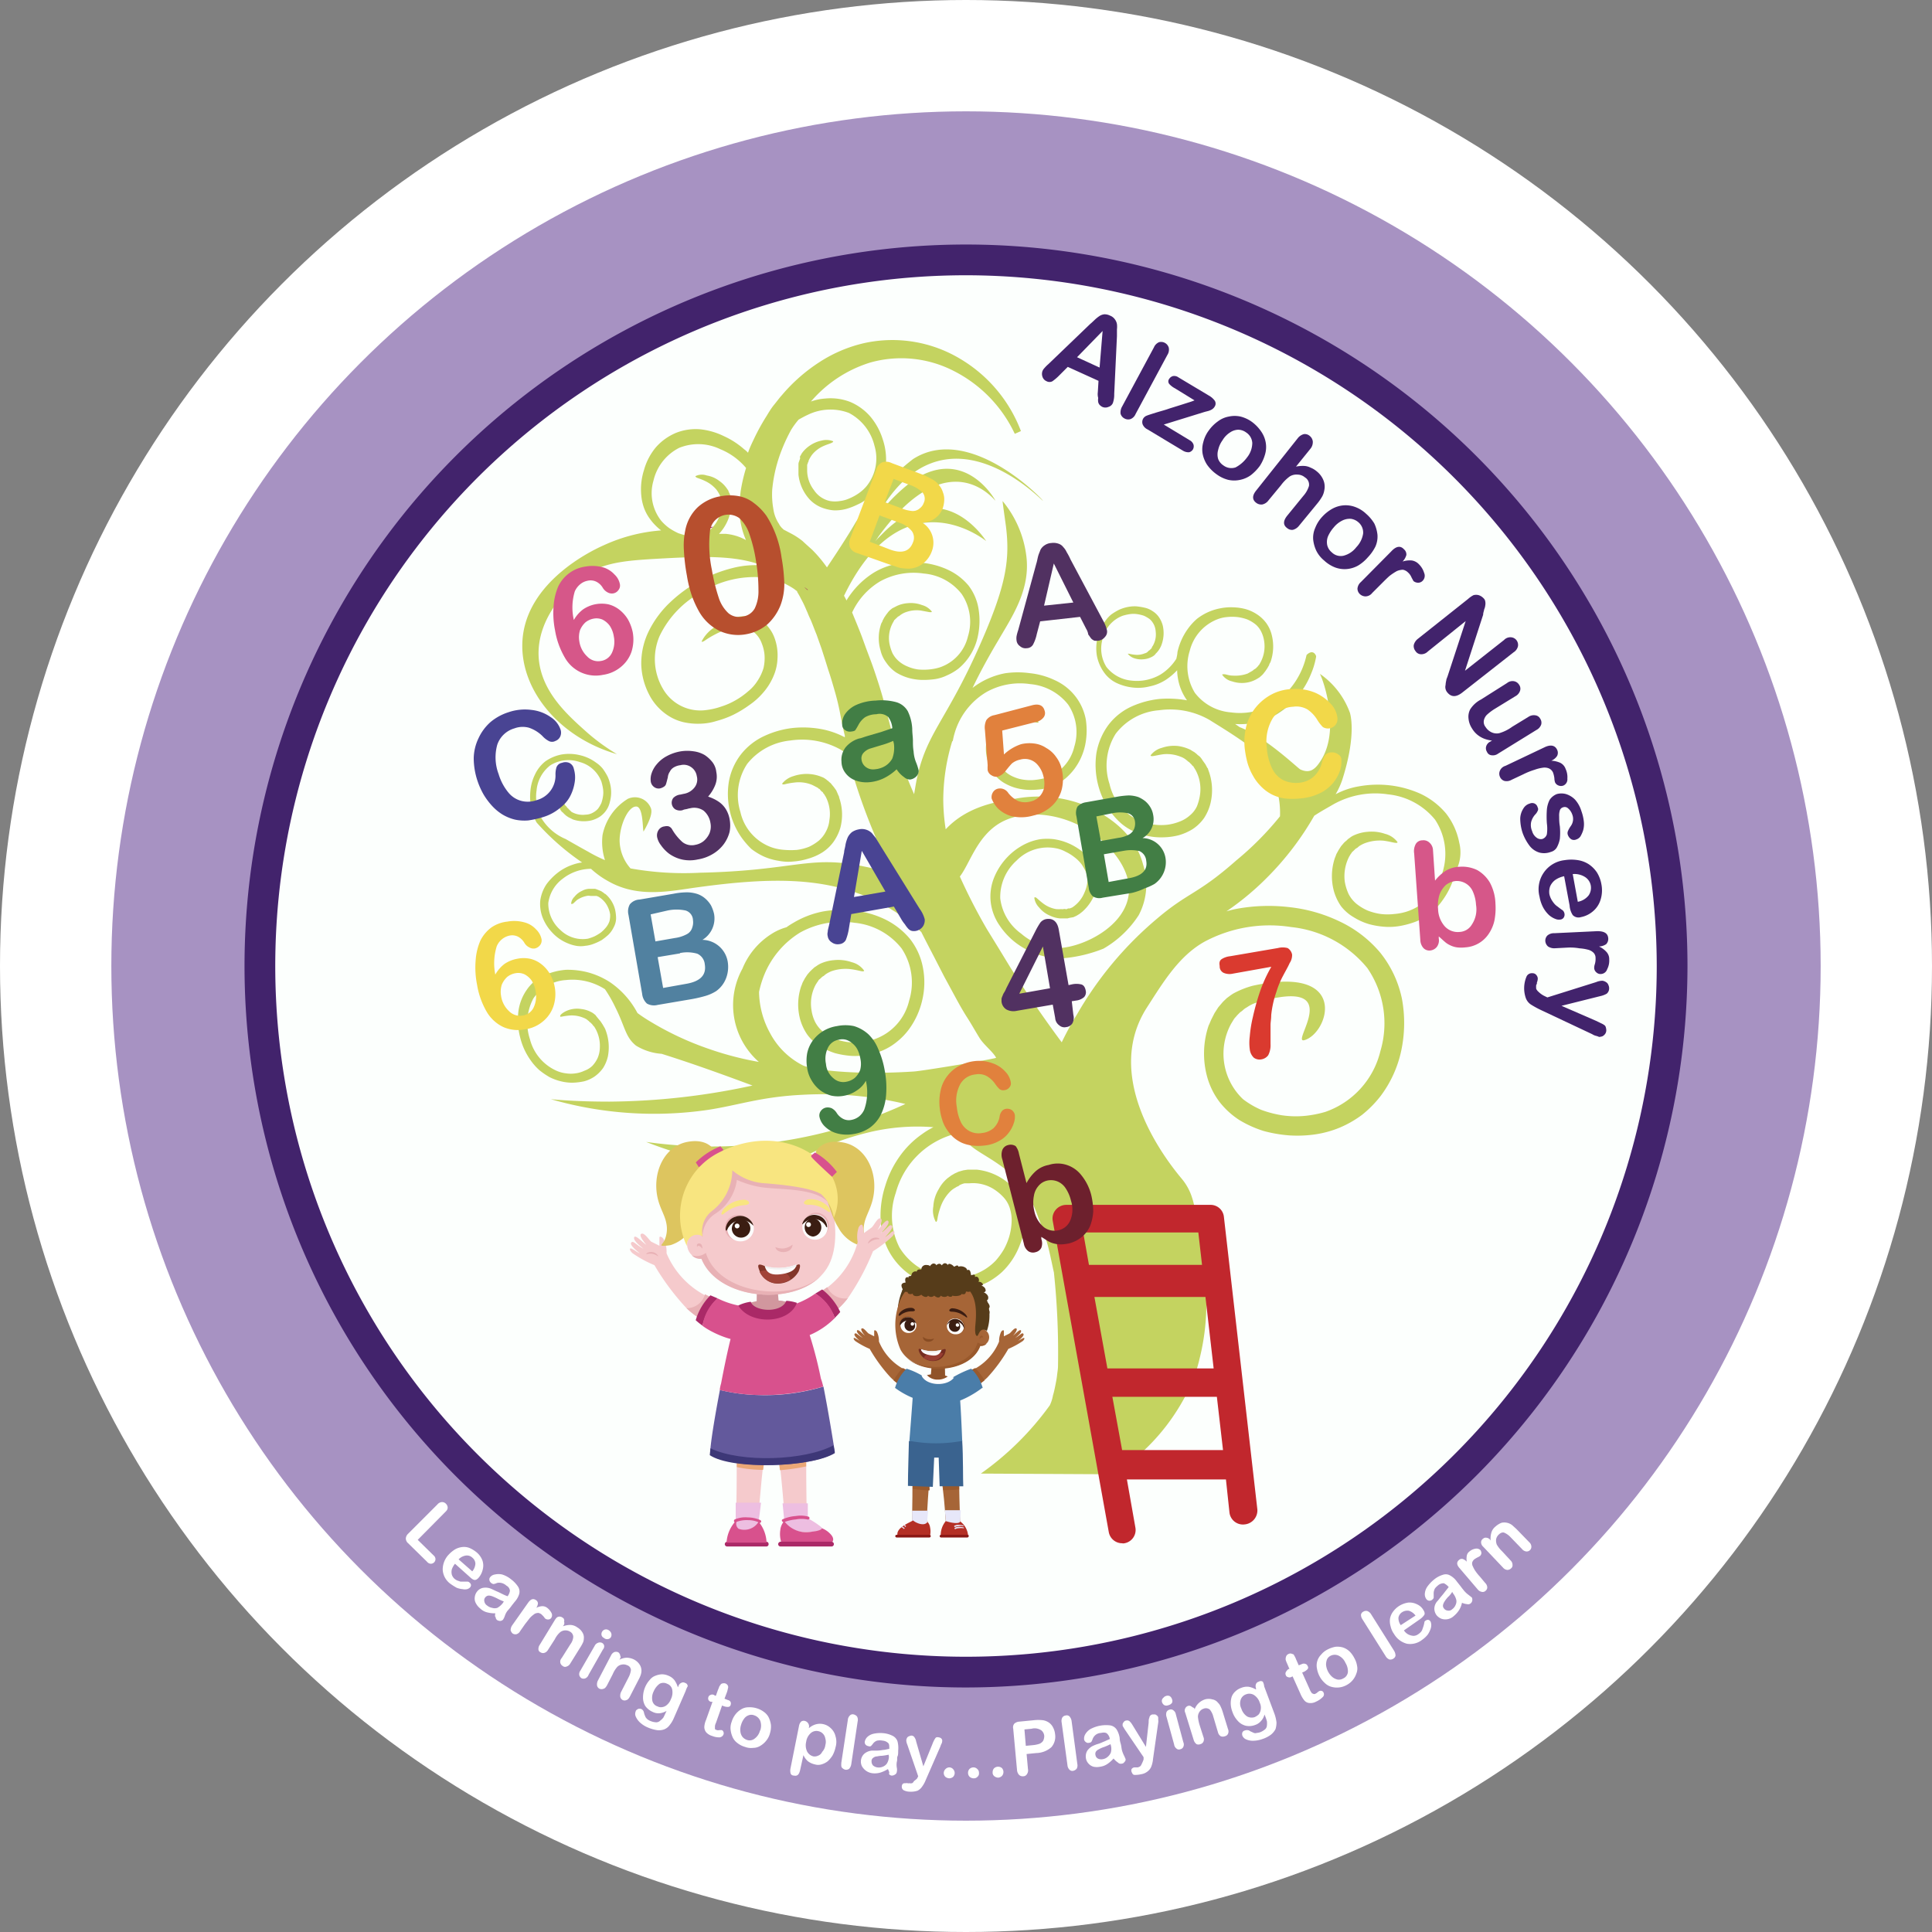
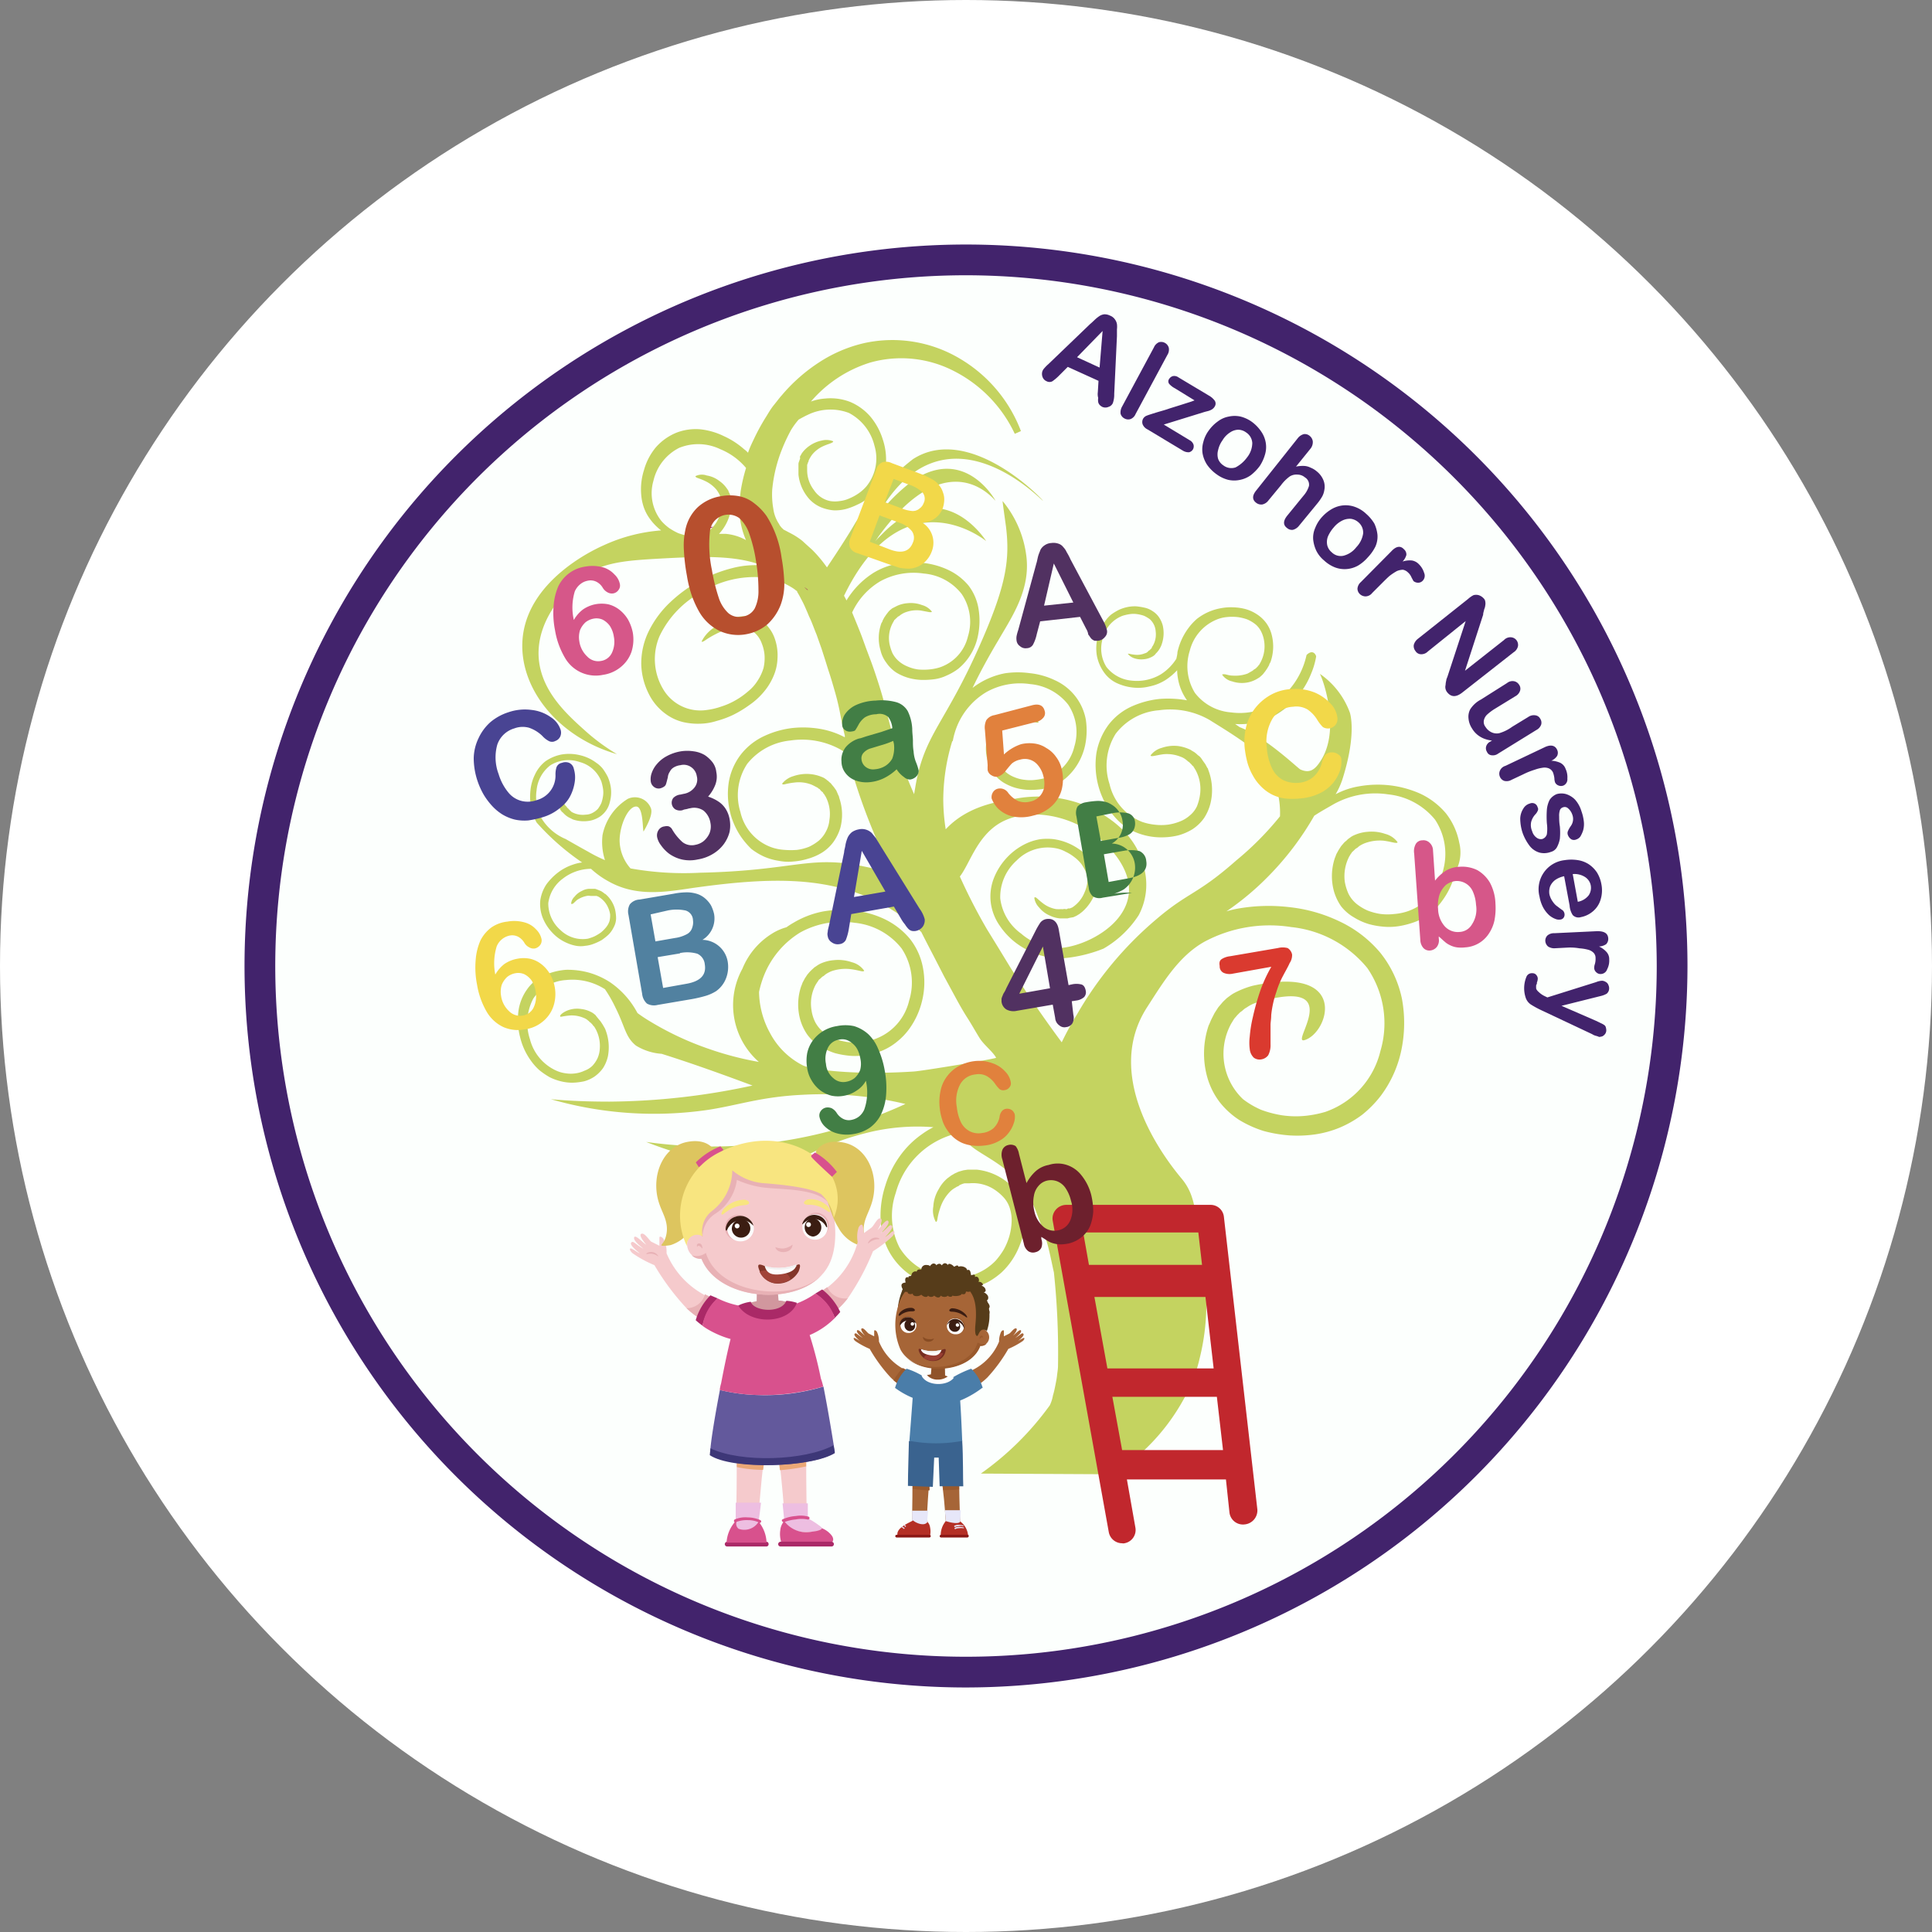
<svg xmlns="http://www.w3.org/2000/svg" viewBox="0 0 198 198">
  <rect x="0" y="0" width="198" height="198" fill="#808080" stroke="none" />
  <defs>
    <style>.cls-1,.cls-22{fill:#fff;}.cls-2{fill:#a792c2;}.cls-3{fill:#fcfffd;}.cls-4{fill:#42236c;}.cls-5{fill:#c4d360;}.cls-6{fill:#c1272d;}.cls-7{fill:#905329;}.cls-10,.cls-11,.cls-12,.cls-13,.cls-14,.cls-15,.cls-16,.cls-17,.cls-18,.cls-19,.cls-20,.cls-21,.cls-22,.cls-23,.cls-24,.cls-25,.cls-26,.cls-27,.cls-28,.cls-29,.cls-30,.cls-31,.cls-32,.cls-33,.cls-34,.cls-35,.cls-7,.cls-8,.cls-9{fill-rule:evenodd;}.cls-8{fill:#563c1a;}.cls-9{fill:#a66537;}.cls-10{fill:#99592c;}.cls-11{fill:#fdfdfd;}.cls-12{fill:#3b1d12;}.cls-13{fill:#884c23;}.cls-14{fill:#752d21;}.cls-15{fill:#983e33;}.cls-16{fill:#f1f1f1;}.cls-17{fill:#4a7da9;}.cls-18{fill:#e7e7f9;}.cls-19{fill:#b42f25;}.cls-20{fill:#8c1815;}.cls-21{fill:#3a638f;}.cls-23{fill:#d1979e;}.cls-24{fill:#f5cacc;}.cls-25{fill:#e8b1b5;}.cls-26{fill:#823629;}.cls-27{fill:#a14338;}.cls-28{fill:#ddc55f;}.cls-29{fill:#aa2967;}.cls-30{fill:#d8518d;}.cls-31{fill:#eba877;}.cls-32{fill:#edbee1;}.cls-33{fill:#63599c;}.cls-34{fill:#3d3777;}.cls-35{fill:#f8e580;}.cls-36{fill:#9e005d;}.cls-37{fill:#494493;}.cls-38{fill:#e1813d;}.cls-39{fill:#f2d849;}.cls-40{fill:#d65789;}.cls-41{fill:#6d202d;}.cls-42{fill:#427e45;}.cls-43{fill:#5181a0;}.cls-44{fill:#da3a2f;}.cls-45{fill:#513161;}.cls-46{fill:#b74f2e;}</style>
  </defs>
  <g id="Layer_2" data-name="Layer 2">
    <g id="Layer_1-2" data-name="Layer 1">
      <circle class="cls-1" cx="99" cy="99" r="99" />
-       <circle class="cls-2" cx="99" cy="99" r="87.59" />
      <circle class="cls-3" cx="99" cy="99" r="72.36" />
      <path class="cls-4" d="M99,172.94A73.94,73.94,0,1,1,172.94,99,74,74,0,0,1,99,172.94ZM99,28.21A70.79,70.79,0,1,0,169.79,99,70.87,70.87,0,0,0,99,28.21Z" />
      <path class="cls-5" d="M149.55,86.36a7,7,0,0,0-1.36-3,7.74,7.74,0,0,0-2.59-2,10.72,10.72,0,0,0-3.12-.87,10.92,10.92,0,0,0-3.22.1,7.79,7.79,0,0,0-2.38.81,7.71,7.71,0,0,0,.7-1.54c1.29-4.07.94-6.2.77-6.8a8.29,8.29,0,0,0-3.08-4c.42.8,2.1,5.84.07,8.92-.63,1-1.19,1.27-2.07.88-.28-.14-3.57-3.33-6.23-4.34-.14-.11-.31-.21-.45-.32a8.25,8.25,0,0,0,2.1-.14,6.67,6.67,0,0,0,2.38-1,8.49,8.49,0,0,0,3.29-4,7.81,7.81,0,0,0,.52-1.75v-.07c-.1-.28-.38-.63-.91-.18l-.07.07a8,8,0,0,1-3.43,5,6.63,6.63,0,0,1-4.3.88,5.16,5.16,0,0,1-3.71-2,5.23,5.23,0,0,1-.53-4.31,4.68,4.68,0,0,1,2.8-3.22,3.63,3.63,0,0,1,1-.24,5,5,0,0,1,1.09,0,4.66,4.66,0,0,1,1,.24,3.68,3.68,0,0,1,.88.53,2.38,2.38,0,0,1,.59.8,3.29,3.29,0,0,1,.28,1,3.46,3.46,0,0,1-.38,2.06l-.14.25-.07.07a.7.7,0,0,1-.14.17l-.14.14a.94.94,0,0,1-.18.11,1.41,1.41,0,0,1-.17.14l-.49.28a3.67,3.67,0,0,1-1.51.21c-.42,0-.7-.14-.87-.14s-.25,0-.21.07a1.66,1.66,0,0,0,1,.66,3.11,3.11,0,0,0,1.4.14,3,3,0,0,0,1-.31c.14-.07.24-.14.31-.18s.11-.07.11-.07l.24-.21a1.71,1.71,0,0,0,.21-.24l.14-.18.21-.31.18-.32c0-.1.1-.21.14-.31a4.79,4.79,0,0,0,.14-2.7,3.56,3.56,0,0,0-.56-1.26,3.64,3.64,0,0,0-1-.94,4.06,4.06,0,0,0-1.19-.53,5.46,5.46,0,0,0-1.26-.17,5.36,5.36,0,0,0-1.26.1,5.54,5.54,0,0,0-1.26.39,5.6,5.6,0,0,0-1.16.7,6,6,0,0,0-.91,1,6.45,6.45,0,0,0-1.08,2.41c0,.21-.07.46-.11.67a5.15,5.15,0,0,1-1.61,1.61,4.8,4.8,0,0,1-3,.63,3.7,3.7,0,0,1-2.56-1.4,3.54,3.54,0,0,1-.35-3,3.28,3.28,0,0,1,2-2.24,4.94,4.94,0,0,1,.74-.17,2.48,2.48,0,0,1,.77,0,3.77,3.77,0,0,1,.7.17,3.4,3.4,0,0,1,.59.35,1.83,1.83,0,0,1,.6,1.26,2.32,2.32,0,0,1-.28,1.44l-.11.17a.15.15,0,0,0,0,.07l-.11.11-.1.1s-.07.07-.11.07l-.1.11a.65.65,0,0,1-.32.17,2,2,0,0,1-1,.14,3.78,3.78,0,0,1-.59-.1c-.11,0-.18,0-.14,0a1.4,1.4,0,0,0,.66.46,2.27,2.27,0,0,0,1,.1,2.07,2.07,0,0,0,.74-.21,1.08,1.08,0,0,0,.24-.14c.07,0,.07-.07.07-.07a.24.24,0,0,0,.14-.14l.14-.14.14-.17.14-.21.11-.21a1.61,1.61,0,0,0,.1-.25,3.48,3.48,0,0,0,.11-1.89,2.71,2.71,0,0,0-.39-.87,2.19,2.19,0,0,0-.66-.63,2.32,2.32,0,0,0-.81-.35,6.56,6.56,0,0,0-.87-.14,3.74,3.74,0,0,0-.88.07,4.19,4.19,0,0,0-.87.28,6,6,0,0,0-.81.49,3.25,3.25,0,0,0-.63.7,5.12,5.12,0,0,0-.77,1.68,4.65,4.65,0,0,0-.07,1.82,4.3,4.3,0,0,0,.7,1.68A3.35,3.35,0,0,0,114.44,70a5.29,5.29,0,0,0,1.64.46,4.76,4.76,0,0,0,1.72-.11,4.89,4.89,0,0,0,1.65-.66,6.37,6.37,0,0,0,1.19-1,4.9,4.9,0,0,0,.07.77,5.36,5.36,0,0,0,.94,2.31,11,11,0,0,0-2.8-.14,9.33,9.33,0,0,0-2.87.77,6.21,6.21,0,0,0-2.38,1.89,6.85,6.85,0,0,0-1.23,2.87,8.29,8.29,0,0,0,1.47,6.06,6.92,6.92,0,0,0,1.09,1.19,5.49,5.49,0,0,0,1.36.84,6.78,6.78,0,0,0,3,.56,6.79,6.79,0,0,0,1.51-.21,5.67,5.67,0,0,0,1.43-.63,4.39,4.39,0,0,0,1.16-1.12,4.91,4.91,0,0,0,.66-1.5,5.76,5.76,0,0,0-.24-3.5s0-.11-.07-.14l-.21-.39-.25-.35-.17-.25a1.24,1.24,0,0,0-.28-.28c-.11-.07-.18-.17-.28-.24l-.14-.11c-.11-.07-.25-.14-.39-.24a4.23,4.23,0,0,0-1.26-.39,3.78,3.78,0,0,0-1.68.18,2.12,2.12,0,0,0-1.16.77c0,.07.07.1.28.07s.53-.11,1-.18a3.77,3.77,0,0,1,1.79.25,1.85,1.85,0,0,1,.56.31,2.58,2.58,0,0,1,.21.18.66.66,0,0,1,.18.14l.17.17c.07.08.11.15.18.18s0,.07.07.11l.17.28a4.09,4.09,0,0,1,.46,2.48,5.18,5.18,0,0,1-.32,1.23,2.69,2.69,0,0,1-.73.94,3.34,3.34,0,0,1-1.05.63,5.18,5.18,0,0,1-1.23.32,5.65,5.65,0,0,1-1.3,0,6,6,0,0,1-1.29-.28,5.46,5.46,0,0,1-3.36-3.89,6.11,6.11,0,0,1,.63-5.15,6.18,6.18,0,0,1,4.44-2.41,8.1,8.1,0,0,1,5.19,1c.66.42,2,1.22,3.36,2.17a8.91,8.91,0,0,1,3.85,7.7,31.21,31.21,0,0,1-4.48,4.52c-4,3.53-4.9,3.22-8.16,6a36.66,36.66,0,0,0-8.16,9.77,31.84,31.84,0,0,0-1.57,2.87c-1.82-2.45-3.57-5-5.22-7.6l-1.22-2-1.23-2a58.17,58.17,0,0,1-2.77-5.39c1-1.29,1.72-4,4-5.42,2.91-1.79,7.84-1,11.06,2.2,5.85,6-1,10.22-4.69,10.54a6,6,0,0,1-4.09-1.47,5.22,5.22,0,0,1-2.14-3.61,5,5,0,0,1,1.68-3.88,4.45,4.45,0,0,1,4-1.26,3.28,3.28,0,0,1,1,.35,4.74,4.74,0,0,1,.91.56,3.66,3.66,0,0,1,.74.73,5.54,5.54,0,0,1,.49.88,2.28,2.28,0,0,1,.1,1,3.38,3.38,0,0,1-.28,1A3.3,3.3,0,0,1,109.89,93l-.25.1s-.07,0-.1,0-.14,0-.18.07l-.17,0a.39.39,0,0,0-.21,0,.58.58,0,0,1-.21,0,3.58,3.58,0,0,1-.53,0,3.05,3.05,0,0,1-1.36-.6c-.32-.24-.53-.45-.67-.56S106,92,106,92a1.75,1.75,0,0,0,.49,1,2.83,2.83,0,0,0,1.12.84,2.94,2.94,0,0,0,1,.28h.53c.1,0,.17,0,.28,0a2.29,2.29,0,0,1,.28-.07L110,94l.31-.14.28-.17c.11-.07.18-.14.28-.21a4.66,4.66,0,0,0,1.44-2.21,3.47,3.47,0,0,0,.14-1.33,4.06,4.06,0,0,0-.35-1.26,6,6,0,0,0-.74-1,5.43,5.43,0,0,0-1-.8,5.95,5.95,0,0,0-2.38-.88,5.91,5.91,0,0,0-1.33,0,5.48,5.48,0,0,0-1.26.35,6.45,6.45,0,0,0-2.13,1.47,6.68,6.68,0,0,0-1.4,2.17,5.19,5.19,0,0,0-.32,2.52,5.3,5.3,0,0,0,.91,2.35,7.51,7.51,0,0,0,1.68,1.78,8.23,8.23,0,0,0,2.17,1.16,7.44,7.44,0,0,0,2.49.42,14.49,14.49,0,0,0,4.3-1,10.6,10.6,0,0,0,3.61-3.43,6.66,6.66,0,0,0,.45-5.18c-1-3.88-4.83-5.56-5.77-6a13,13,0,0,0-7.6-.7c-1.54.24-4.65.7-6.86,3.08a20.18,20.18,0,0,1-.25-3,20.81,20.81,0,0,1,.91-6,0,0,0,0,0,0,0l.07-.07a7.55,7.55,0,0,1,.45-1.54,7.25,7.25,0,0,1,3-3.46,7.08,7.08,0,0,1,4.48-.81,5.56,5.56,0,0,1,3.89,2.1,5.06,5.06,0,0,1,.63,4.31,4.44,4.44,0,0,1-2.87,3.19,7,7,0,0,1-1.09.21,4.16,4.16,0,0,1-1.12,0,3.66,3.66,0,0,1-1.08-.28,2.94,2.94,0,0,1-.91-.56,2.51,2.51,0,0,1-.63-.81,4.76,4.76,0,0,1-.32-1,3.36,3.36,0,0,1,.35-2.1l.14-.25s0-.07.07-.07.07-.1.14-.14l.14-.14a1.29,1.29,0,0,0,.18-.14,1.41,1.41,0,0,1,.17-.14,2.23,2.23,0,0,1,.49-.24,3.13,3.13,0,0,1,1.54-.18c.42.07.74.14.91.18s.25,0,.21-.07a1.82,1.82,0,0,0-1-.67,3.37,3.37,0,0,0-1.47-.17,3,3,0,0,0-1.09.28l-.35.17c-.07.07-.1.07-.1.07a1.38,1.38,0,0,0-.25.21c-.07,0-.1.11-.14.14l-.21.28-.21.32-.17.31c0,.11-.11.21-.14.32a4.46,4.46,0,0,0-.07,2.73,3.31,3.31,0,0,0,.59,1.26,3.68,3.68,0,0,0,1,.95,5.14,5.14,0,0,0,1.26.56,5.77,5.77,0,0,0,1.33.21,8.53,8.53,0,0,0,1.33-.07,4.27,4.27,0,0,0,1.29-.39,4.72,4.72,0,0,0,1.16-.7,6.23,6.23,0,0,0,.94-1,6.31,6.31,0,0,0,1.09-2.42,7.45,7.45,0,0,0,.07-2.62,5.49,5.49,0,0,0-1.12-2.45,5.59,5.59,0,0,0-2.1-1.61,7.77,7.77,0,0,0-2.52-.7A9,9,0,0,0,103,69a7.84,7.84,0,0,0-3.33,1.5c.74-1.54,1.61-3.15,2.63-4.86,1.4-2.42,3.36-5.22,2.87-8.76a10.92,10.92,0,0,0-2.42-5.53c0,.14.21,1.61.35,2.63.39,3.25.07,5.78-2.38,11.45-3.85,8.92-6,9.66-6.93,15.33l-.11.63a46.3,46.3,0,0,1-2.41-6.86l-.6-2.31c-.21-.81-.45-1.61-.7-2.38s-.52-1.58-.8-2.31l-.42-1.12-.42-1.16c-.32-.84-.67-1.68-1-2.48a7.27,7.27,0,0,1,2.87-3.19,7.08,7.08,0,0,1,4.48-.8,5.5,5.5,0,0,1,3.88,2.1,5.08,5.08,0,0,1,.64,4.34A4.41,4.41,0,0,1,96.3,68.4a5.15,5.15,0,0,1-1.08.21,5.9,5.9,0,0,1-1.12,0A4,4,0,0,1,93,68.3a3.15,3.15,0,0,1-.91-.56,2.74,2.74,0,0,1-.63-.81,4.74,4.74,0,0,1-.31-1,3.25,3.25,0,0,1,.35-2.1l.14-.25a.08.08,0,0,1,.07-.07.61.61,0,0,1,.14-.14l.14-.14a.63.63,0,0,1,.17-.1,1.16,1.16,0,0,1,.18-.14,2,2,0,0,1,.49-.25,3.23,3.23,0,0,1,1.54-.17l.91.17c.17,0,.24,0,.21-.07a1.86,1.86,0,0,0-1-.66A3.23,3.23,0,0,0,93,61.82a3.15,3.15,0,0,0-1.08.28l-.35.18-.14.07c-.07.07-.18.14-.25.21a1.71,1.71,0,0,0-.21.24l-.14.18-.21.31-.17.32c0,.1-.11.21-.14.31a4.46,4.46,0,0,0-.07,2.73,3.31,3.31,0,0,0,.59,1.26,3.68,3.68,0,0,0,1,1,5.14,5.14,0,0,0,1.26.56,5.77,5.77,0,0,0,1.33.21,8.53,8.53,0,0,0,1.33-.07,4.27,4.27,0,0,0,1.29-.39,5.54,5.54,0,0,0,1.19-.7,5.85,5.85,0,0,0,2-3.39,7.5,7.5,0,0,0,.07-2.63A5.31,5.31,0,0,0,99.25,60a6.06,6.06,0,0,0-2.11-1.61,8.15,8.15,0,0,0-2.52-.7,9,9,0,0,0-2.59.07,7.29,7.29,0,0,0-2.45.91,8.63,8.63,0,0,0-2.83,2.87c-.07-.17-.18-.35-.25-.49l.21-.42c6-11.8,14.08-5.39,14.36-5.18-.18-.25-4.52-7-10.68-.7-.21.21-.46.45-.7.73.1-.14.21-.28.31-.45,7.49-10.33,12.26-3.26,12-3.75-.07-.14-3.09-5.49-8.3-2.13a18.36,18.36,0,0,0-3.82,3.78c6.83-12.32,16.91-1.58,17-1.61s-7.49-8-13.31-4.27a25.06,25.06,0,0,0-5.91,6.54c-.67,1.16-1.82,2.94-2.91,4.56a13.42,13.42,0,0,0-1.5-1.79c-.35-.32-.67-.6-1-.91A7.12,7.12,0,0,0,81,54.64l-.53-.28c-.14-.07-.21-.1-.24-.17a.74.74,0,0,1-.18-.18,1.18,1.18,0,0,1-.21-.31,3.69,3.69,0,0,1-.59-1.58,7.86,7.86,0,0,1-.11-.94,8,8,0,0,1,0-1,14.86,14.86,0,0,1,1-4.13,17.5,17.5,0,0,1,.94-2A8.09,8.09,0,0,1,81.85,43h0c.31-.17.63-.35.94-.49A5.31,5.31,0,0,1,87,42.32a5.16,5.16,0,0,1,2.62,3.36,4.53,4.53,0,0,1-.8,4.13,4.08,4.08,0,0,1-.81.74,5.09,5.09,0,0,1-.94.52,3.29,3.29,0,0,1-1,.28,3.11,3.11,0,0,1-1,0,2.62,2.62,0,0,1-1.65-1.12,3.35,3.35,0,0,1-.7-2v-.38c0-.07,0-.14,0-.21l.07-.18c0-.07.07-.14.07-.17a.54.54,0,0,1,.07-.21,4.06,4.06,0,0,1,.28-.46,3.1,3.1,0,0,1,1.19-.91c.38-.17.66-.24.8-.31s.21-.11.18-.18a1.88,1.88,0,0,0-1.16-.07,3.32,3.32,0,0,0-1.29.56,3.12,3.12,0,0,0-.77.77c-.07.14-.14.25-.18.32L82,47a2.17,2.17,0,0,0-.1.28.68.68,0,0,0-.07.28l0,.28,0,.35v.45A4.45,4.45,0,0,0,83,51.21a3.45,3.45,0,0,0,1.12.77,4.42,4.42,0,0,0,1.3.32,4.26,4.26,0,0,0,1.29-.14,6.82,6.82,0,0,0,1.19-.46A4.29,4.29,0,0,0,89,51a5.31,5.31,0,0,0,1.51-2.1,5.57,5.57,0,0,0,.28-1.3A6.51,6.51,0,0,0,90.46,45a6.76,6.76,0,0,0-1.23-2.27,5.65,5.65,0,0,0-2.1-1.54,5.58,5.58,0,0,0-2.52-.35,5.49,5.49,0,0,0-1.5.31,13.1,13.1,0,0,1,6.09-4,11.76,11.76,0,0,1,8.57.88A13.79,13.79,0,0,1,104,44.46l.63-.28a14.64,14.64,0,0,0-6.2-7.39,13.51,13.51,0,0,0-9.76-1.65,14.27,14.27,0,0,0-4.73,2,17.38,17.38,0,0,0-3.81,3.36c-.28.31-.53.66-.81,1s-.52.74-.73,1.09a22.07,22.07,0,0,0-1.23,2.2c-.25.53-.49,1-.7,1.61a2.17,2.17,0,0,0-.39-.35,8.32,8.32,0,0,0-2.1-1.36A7.22,7.22,0,0,0,71.8,44a5.47,5.47,0,0,0-2.49.35,5.63,5.63,0,0,0-2.1,1.5A6.22,6.22,0,0,0,66,48.17a6.49,6.49,0,0,0-.28,2.59A5.12,5.12,0,0,0,66,52.05a4.49,4.49,0,0,0,.63,1.16,5.55,5.55,0,0,0,.87.94c.07.07.18.14.25.21a17.09,17.09,0,0,0-5.85,1.51c-.7.31-8.19,3.61-8.37,10.08-.14,4.8,3.78,9.63,9.7,11.34a20.8,20.8,0,0,1-3-2.17c-2-1.78-4.63-4.09-5-7.45-.49-4.76,4-8.19,4.21-8.37,2.34-1.75,4.62-1.86,9.06-2.1,3-.14,6.83-.35,9.56.74a9.43,9.43,0,0,0-3,.28,14.35,14.35,0,0,0-6.33,3.46,10.37,10.37,0,0,0-2.24,3,7.51,7.51,0,0,0-.77,3.43,7.13,7.13,0,0,0,.77,3,5.61,5.61,0,0,0,2,2.24A5,5,0,0,0,70,74a6.66,6.66,0,0,0,1.68.17,6,6,0,0,0,1.75-.28,9.77,9.77,0,0,0,1.71-.63,11.19,11.19,0,0,0,1.65-1A7.18,7.18,0,0,0,78.2,71a6.28,6.28,0,0,0,1.06-1.68,5,5,0,0,0,.42-1.82,5.18,5.18,0,0,0-.28-2.06,3.77,3.77,0,0,0-.56-1.05c-.07-.11-.18-.21-.25-.32l-.28-.28-.18-.1L78,63.54l-.35-.18-.25-.1a1.36,1.36,0,0,0-.38-.11.76.76,0,0,1-.18,0,1.62,1.62,0,0,0-.49,0,4.67,4.67,0,0,0-1.47.25,6.41,6.41,0,0,0-1.82,1,3.67,3.67,0,0,0-1.15,1.33c0,.07.07.07.31-.07a9.11,9.11,0,0,1,1.12-.67,5.74,5.74,0,0,1,2-.63,2.14,2.14,0,0,1,.7,0h.07a.5.5,0,0,1,.18,0,.73.73,0,0,1,.24.07l.25.07.21.11s.07,0,.1.07l.25.17a2.66,2.66,0,0,1,.73,1.09,4.12,4.12,0,0,1,.28,1.15,4.53,4.53,0,0,1-.1,1.37,4.86,4.86,0,0,1-.6,1.29,4.46,4.46,0,0,1-1,1.12,7.77,7.77,0,0,1-1.29.91,7.32,7.32,0,0,1-1.44.63,7.13,7.13,0,0,1-1.47.35,4.42,4.42,0,0,1-4.51-2.17,6,6,0,0,1-.35-5.39A10,10,0,0,1,72,60.63a10.29,10.29,0,0,1,6-1.47,7.19,7.19,0,0,1,3.37,1.19c.1.07.17.14.28.21s0,.07.07.14a6.61,6.61,0,0,1,.35.63,10.67,10.67,0,0,1,.49,1c.07.17.17.38.24.56s.18.42.28.63c.21.49.39,1,.6,1.5l.52,1.47.35,1.09.35,1.12c.25.73.46,1.47.67,2.2s.38,1.44.52,2.17.28,1.47.49,2.31c0,.07,0,.11,0,.18a8.49,8.49,0,0,0-2.42-.84,10.36,10.36,0,0,0-2.94-.11,9.4,9.4,0,0,0-2.87.81,6.51,6.51,0,0,0-2.38,1.85,6.4,6.4,0,0,0-1.26,2.77,7.8,7.8,0,0,0,.07,3A7.63,7.63,0,0,0,76,85.84,8.59,8.59,0,0,0,77,87a6.62,6.62,0,0,0,1.33.8,6,6,0,0,0,1.48.42,5,5,0,0,0,1.5.07A6.8,6.8,0,0,0,82.83,88a5.67,5.67,0,0,0,1.43-.63,4.27,4.27,0,0,0,1.16-1.09,5,5,0,0,0,.7-1.43A5.28,5.28,0,0,0,86,81.74c0-.14-.1-.24-.14-.38L85.7,81l-.25-.35-.21-.25a.91.91,0,0,0-.24-.24,1.16,1.16,0,0,0-.25-.21.58.58,0,0,0-.14-.11,1.28,1.28,0,0,0-.38-.21A4.08,4.08,0,0,0,83,79.33a4.2,4.2,0,0,0-1.68.21,2.26,2.26,0,0,0-1.16.77c0,.07.07.1.25.07a6.86,6.86,0,0,1,1-.18,3.55,3.55,0,0,1,1.75.21c.25.11.42.21.56.28a.43.43,0,0,1,.18.14c.07,0,.14.07.17.14l.18.18c.07,0,.1.1.14.17l.07.07.17.28A3.83,3.83,0,0,1,85,84.05a3,3,0,0,1-.35,1.16,3.1,3.1,0,0,1-.73.94,5,5,0,0,1-1,.63,5.18,5.18,0,0,1-1.23.32,7.94,7.94,0,0,1-1.29,0,5.09,5.09,0,0,1-1.26-.24,5,5,0,0,1-3.26-3.64,5.82,5.82,0,0,1,.7-4.94A6.46,6.46,0,0,1,81,75.89a8.13,8.13,0,0,1,5.11.91,8.37,8.37,0,0,1,.7.46,61.52,61.52,0,0,0,2.55,7.63c.67,1.61,1.33,3.22,2.07,4.76h0a15.1,15.1,0,0,0-2.84-.84c-5.63-1.22-7.1.42-16.84.63A31.07,31.07,0,0,1,64.62,89a4.4,4.4,0,0,1-1.12-2.84c0-1.61.91-3.6,1.75-3.5.67.11.6,2.24.7,2.56.14-.25,1-1.65.77-2.35a1.75,1.75,0,0,0-2.38-1,5.65,5.65,0,0,0-2.59,3.71A6.06,6.06,0,0,0,62,88.15a15.08,15.08,0,0,1-1.75-.88c-.77-.42-1.78-1-2.17-1.22C58,86,58,86,58,86a5.31,5.31,0,0,1-2.42-2,4.57,4.57,0,0,1-.59-3,3.66,3.66,0,0,1,1.4-2.56,3.5,3.5,0,0,1,3-.35,3.28,3.28,0,0,1,2.24,2,4.94,4.94,0,0,1,.17.74,2.48,2.48,0,0,1,0,.77,3.77,3.77,0,0,1-.17.7,3.4,3.4,0,0,1-.35.59,2,2,0,0,1-.56.42,1.55,1.55,0,0,1-.7.18,2.32,2.32,0,0,1-1.44-.28L58.36,83l0,0-.1-.11-.11-.1s-.07-.07-.07-.11l-.11-.1a.65.65,0,0,1-.17-.32,2,2,0,0,1-.14-1,3.78,3.78,0,0,1,.1-.59c0-.11,0-.18,0-.14a1.4,1.4,0,0,0-.46.66,2.27,2.27,0,0,0-.1,1,2.07,2.07,0,0,0,.21.74.51.51,0,0,0,.14.21c0,.07.07.07.07.07s.1.1.14.14l.14.14.17.14.22.14.21.1.21.11a3.48,3.48,0,0,0,1.89.1,2.92,2.92,0,0,0,.87-.38,2.51,2.51,0,0,0,.67-.67,2.38,2.38,0,0,0,.35-.8,3.84,3.84,0,0,0,.14-.88,3.65,3.65,0,0,0-.07-.87,4.27,4.27,0,0,0-.28-.88,6.32,6.32,0,0,0-.49-.8,3.05,3.05,0,0,0-.7-.64,4.43,4.43,0,0,0-1.68-.77,4.71,4.71,0,0,0-1.83-.07,4.3,4.3,0,0,0-1.68.7,3.71,3.71,0,0,0-1.08,1.37,4.69,4.69,0,0,0-.46,1.65,5.78,5.78,0,0,0,.07,1.71A4.83,4.83,0,0,0,55,84.3a25.15,25.15,0,0,0,4.66,4.09,4.32,4.32,0,0,0-.91.21,5.21,5.21,0,0,0-1.55.81A6,6,0,0,0,56,90.63a4,4,0,0,0-.63,1.65,3.88,3.88,0,0,0,.25,1.78,4.84,4.84,0,0,0,1,1.54,4.38,4.38,0,0,0,1.51,1.05,4,4,0,0,0,.91.28,2.76,2.76,0,0,0,.95,0,3.16,3.16,0,0,0,.87-.21,5.46,5.46,0,0,0,.81-.38,6.36,6.36,0,0,0,.7-.56,2.81,2.81,0,0,0,.52-.74,2,2,0,0,0,.25-.91,4.31,4.31,0,0,0-.11-.94,3.08,3.08,0,0,0-1-1.58c-.07,0-.14-.1-.21-.14l-.21-.14-.24-.1-.18-.07a1.72,1.72,0,0,0-.21-.07c-.07,0-.14,0-.21,0h-.38a1.61,1.61,0,0,0-.74.21,2,2,0,0,0-.77.6,1.1,1.1,0,0,0-.35.73s.07,0,.14,0,.25-.21.46-.39a2.65,2.65,0,0,1,1-.42.81.81,0,0,1,.38,0h.14s.11,0,.14,0l.14,0s.07,0,.14,0,0,0,.07,0l.18.07a2.39,2.39,0,0,1,1,1.12,2.71,2.71,0,0,1,.21.7,2.35,2.35,0,0,1-.07.7,2,2,0,0,1-.35.63,3.78,3.78,0,0,1-.53.53,5.27,5.27,0,0,1-.63.38,4.5,4.5,0,0,1-.7.25,3.27,3.27,0,0,1-2.84-.91,3.61,3.61,0,0,1-1.22-2.73,3.71,3.71,0,0,1,1.5-2.52,4.74,4.74,0,0,1,2.88-1,8.79,8.79,0,0,0,1.75,1.26c3.11,1.79,6.44,1,9.2.63,7.28-1,12.36-1,17.09.88a19.48,19.48,0,0,1,5.81,3.71c.42.84.84,1.64,1.26,2.45l1.08,2.1,1.16,2.14c.38.7.77,1.4,1.22,2.1s.85,1.43,1.27,2.1,1.4,1.43,1.68,2c-.49.18-7.46,1.33-8.41,1.4-5.91.39-10.39-.14-11.41-.63a7.79,7.79,0,0,1-3.36-3.32,9,9,0,0,1-1.12-4.2,10.36,10.36,0,0,1,.56-1.82A9.13,9.13,0,0,1,82,95.57a8.78,8.78,0,0,1,5.57-1,7,7,0,0,1,4.83,2.63,6.3,6.3,0,0,1,.77,5.36,5.51,5.51,0,0,1-3.57,3.95,6.07,6.07,0,0,1-1.37.28,6,6,0,0,1-1.4,0,6.06,6.06,0,0,1-1.33-.35,5,5,0,0,1-1.15-.7,3.21,3.21,0,0,1-.81-1,4,4,0,0,1-.38-1.26,4.07,4.07,0,0,1,.45-2.59l.18-.28s.07-.07.07-.1.1-.14.17-.18l.18-.17a.64.64,0,0,1,.21-.14,2.58,2.58,0,0,1,.21-.18,3.16,3.16,0,0,1,.59-.31,4.4,4.4,0,0,1,1.93-.21c.56.07.91.17,1.12.21s.31,0,.28-.07a2.21,2.21,0,0,0-1.26-.85,4.25,4.25,0,0,0-1.82-.21,4.17,4.17,0,0,0-1.37.35,2.58,2.58,0,0,0-.42.25l-.17.11c-.11.07-.18.17-.28.24l-.25.25-.24.28-.25.38-.21.39c-.07.14-.1.28-.17.42a5.85,5.85,0,0,0-.11,3.39,5.3,5.3,0,0,0,.74,1.58,4.71,4.71,0,0,0,1.29,1.19,7.32,7.32,0,0,0,1.54.7,9,9,0,0,0,1.65.28,6.35,6.35,0,0,0,1.64-.11,6.43,6.43,0,0,0,1.61-.45A6.1,6.1,0,0,0,92,106.7a6.71,6.71,0,0,0,1.16-1.22,8.12,8.12,0,0,0,1.36-3,7.92,7.92,0,0,0,.07-3.29,6.76,6.76,0,0,0-1.36-3,7.74,7.74,0,0,0-2.59-2,9.61,9.61,0,0,0-3.12-.87,10.84,10.84,0,0,0-3.22.1,9.43,9.43,0,0,0-3,1.16,7.54,7.54,0,0,0-.7.45,5.55,5.55,0,0,0-1.51.67,7.58,7.58,0,0,0-3,3.57,7.75,7.75,0,0,0,1.68,9.56,32.42,32.42,0,0,1-5.11-1.33,31,31,0,0,1-6-2.8,15.3,15.3,0,0,1-1.33-.88,8.78,8.78,0,0,0-2.8-3.15,8,8,0,0,0-2.21-1A8.23,8.23,0,0,0,58,99.39a6.72,6.72,0,0,0-2.21.56A4.15,4.15,0,0,0,54,101.42a4.94,4.94,0,0,0-.88,2.31,7.1,7.1,0,0,0,.18,2.55,6.76,6.76,0,0,0,1.08,2.38,5.87,5.87,0,0,0,.88,1,7.66,7.66,0,0,0,1.08.74,5.41,5.41,0,0,0,1.16.42,4.84,4.84,0,0,0,1.19.14,6.56,6.56,0,0,0,1.16-.14,3.61,3.61,0,0,0,1.08-.49,3.68,3.68,0,0,0,.88-.88,3.79,3.79,0,0,0,.49-1.19,4.92,4.92,0,0,0-.21-2.62,1.48,1.48,0,0,0-.14-.32l-.18-.31-.21-.32-.14-.17c-.07-.07-.14-.18-.21-.25L61,104l-.1-.07a1.26,1.26,0,0,0-.32-.21,2.82,2.82,0,0,0-1-.31,2.72,2.72,0,0,0-1.29.1c-.53.18-.88.49-.88.6s0,.1.21.07a7.23,7.23,0,0,1,.81-.11,3.14,3.14,0,0,1,1.4.25,1.33,1.33,0,0,1,.45.28.36.36,0,0,1,.14.14.42.42,0,0,1,.14.1l.14.14s.07.11.14.18l.07.07.14.24a3.64,3.64,0,0,1,.42,2,2.77,2.77,0,0,1-.24,1,3,3,0,0,1-.53.77,2.27,2.27,0,0,1-.8.49A3,3,0,0,1,59,110a3.22,3.22,0,0,1-1,0,3.34,3.34,0,0,1-1-.28,4.85,4.85,0,0,1-2.69-3.22,5.31,5.31,0,0,1,.35-4.17A4.38,4.38,0,0,1,58,100.44a6.16,6.16,0,0,1,4,.94,13.9,13.9,0,0,1,1.08,1.89c1,2,1,3,2.1,3.89a5.79,5.79,0,0,0,2.63.84c3.18,1,6.3,2.13,9.31,3.25a71,71,0,0,1-14.67,1.65c-2.1,0-4.09-.07-6-.25a38.17,38.17,0,0,0,16.14,1.09c3.15-.49,5.39-1.33,9.63-1.54a36.81,36.81,0,0,1,10.57.94,47.61,47.61,0,0,1-18.48,4.34,48.29,48.29,0,0,1-8.09-.45c8.3,3.26,13.52,2.56,16.77,1.22a28.05,28.05,0,0,1,5.92-2.17,21.2,21.2,0,0,1,6.75-.56,8,8,0,0,0-1.15.7,9.37,9.37,0,0,0-2.35,2.35,10.27,10.27,0,0,0-1.43,2.94,10,10,0,0,0-.49,3.26,7.66,7.66,0,0,0,.77,3.29,7.06,7.06,0,0,0,2.2,2.55,9.24,9.24,0,0,0,3.08,1.33,7.66,7.66,0,0,0,3.37,0,6.42,6.42,0,0,0,1.61-.56,7.5,7.5,0,0,0,1.4-1,7.32,7.32,0,0,0,1.08-1.29,7.4,7.4,0,0,0,.77-1.51A9.05,9.05,0,0,0,105,126a6,6,0,0,0,0-1.75,4.9,4.9,0,0,0-.56-1.68,5.48,5.48,0,0,0-1.16-1.37,6,6,0,0,0-3.18-1.33h-.46l-.46,0-.45.07-.35.1a1.51,1.51,0,0,0-.35.14,1.66,1.66,0,0,0-.35.18l-.18.1-.38.28a3.71,3.71,0,0,0-.91,1.12,3.82,3.82,0,0,0-.56,1.79,2.4,2.4,0,0,0,.24,1.54c.07.07.14,0,.18-.25s.1-.59.28-1.12a4.27,4.27,0,0,1,1-1.68,2.29,2.29,0,0,1,.56-.42,1.17,1.17,0,0,1,.25-.14c.07,0,.14-.1.21-.14l.24-.1a2.33,2.33,0,0,1,.25-.07s.07,0,.14,0l.35,0a4,4,0,0,1,2.59.66,4.87,4.87,0,0,1,1,.88,2.93,2.93,0,0,1,.59,1.15,4.07,4.07,0,0,1,.14,1.37,6.32,6.32,0,0,1-.24,1.4,6.71,6.71,0,0,1-.56,1.33,7.55,7.55,0,0,1-.84,1.15,5.77,5.77,0,0,1-5.19,1.65,6.42,6.42,0,0,1-4.65-3,7.19,7.19,0,0,1-.39-5.6,8.56,8.56,0,0,1,5.88-6,6.76,6.76,0,0,1,1.72,1.09c1.51,1.36,5.15,2.42,6.76,6.76.17.42.28.8.38,1l.39,1,.31,1.05c.25.7.6,2.52.77,3.25a78.41,78.41,0,0,1,.42,9.56c0,.35-.07.7-.1,1s-.11.7-.18,1.05-.14.67-.24,1a3.87,3.87,0,0,1-.32,1,30.06,30.06,0,0,1-7.07,7l13.58.07a21.23,21.23,0,0,0,6.87-7.1c.21-.35.42-.74.63-1.12s.38-.81.56-1.19a16.15,16.15,0,0,0,.8-2.53,23.25,23.25,0,0,0,.67-5.11A35.81,35.81,0,0,0,122.49,124c-.1-.42-.17-.8-.31-1.22h0a5.63,5.63,0,0,0-1.09-2c-2.14-2.56-8-10.61-3.54-17.54,1.65-2.56,3.26-5.26,5.89-6.73a14.16,14.16,0,0,1,8.89-1.5,11.63,11.63,0,0,1,7.8,4.2,10,10,0,0,1,1.34,8.51,8.77,8.77,0,0,1-5.64,6.23,11.23,11.23,0,0,1-2.21.42,9.9,9.9,0,0,1-2.24-.07,11.29,11.29,0,0,1-2.13-.56,8.81,8.81,0,0,1-1.86-1.09,6.42,6.42,0,0,1-1.22-7.73l.28-.46a1.7,1.7,0,0,0,.1-.14c.11-.1.18-.21.28-.31l.28-.28a1.75,1.75,0,0,0,.32-.25,1.74,1.74,0,0,1,.35-.24,3.52,3.52,0,0,1,1-.49c9.45-2.77,3.39,4.27,4.9,3.85,2.48-.7,4.72-7.78-5.32-5.57a9.07,9.07,0,0,0-2,.81l-.21.14-.42.31c-.18.18-.35.32-.49.49l-.39.46-.38.59-.32.63c-.1.21-.17.42-.28.63a9,9,0,0,0-.14,5.32,7.63,7.63,0,0,0,1.23,2.49,8.23,8.23,0,0,0,2.06,1.89,11.32,11.32,0,0,0,2.49,1.12,14.09,14.09,0,0,0,2.62.45,12.87,12.87,0,0,0,2.63-.1,10.59,10.59,0,0,0,2.55-.7,10.94,10.94,0,0,0,2.31-1.33,11.47,11.47,0,0,0,1.86-1.89,11.82,11.82,0,0,0,2.14-4.73,13.67,13.67,0,0,0,.07-5.18,11.14,11.14,0,0,0-2.24-4.8,12.25,12.25,0,0,0-4.21-3.22,15.73,15.73,0,0,0-5-1.43,18.14,18.14,0,0,0-5.15.1,10.42,10.42,0,0,0-1.4.32,28.34,28.34,0,0,0,4.27-3.57,30,30,0,0,0,4.73-6.23c.7-.46,1.4-.84,2-1.19a8.78,8.78,0,0,1,5.57-1A7.14,7.14,0,0,1,147.07,84a6.35,6.35,0,0,1,.77,5.39,5.51,5.51,0,0,1-3.57,4,5.65,5.65,0,0,1-1.37.28,6,6,0,0,1-1.4,0,6.06,6.06,0,0,1-1.33-.35,5,5,0,0,1-1.16-.7,3.18,3.18,0,0,1-.8-1,5,5,0,0,1-.39-1.26,4.36,4.36,0,0,1,.46-2.59l.17-.28a.15.15,0,0,0,.07-.1,1,1,0,0,1,.18-.18l.17-.17a.64.64,0,0,1,.21-.14l.21-.18a3,3,0,0,1,.6-.31,4.38,4.38,0,0,1,1.93-.25c.52.07.91.18,1.12.21s.31,0,.28-.07a2.26,2.26,0,0,0-1.26-.84,4.28,4.28,0,0,0-1.83-.21,4.11,4.11,0,0,0-1.36.35,1.93,1.93,0,0,0-.42.25l-.14.1c-.11.07-.18.18-.28.25a1.44,1.44,0,0,0-.25.24l-.24.28-.25.39-.21.38c-.07.14-.1.28-.17.42a5.89,5.89,0,0,0-.11,3.4,5.25,5.25,0,0,0,.74,1.57A4.56,4.56,0,0,0,138.73,94a6.43,6.43,0,0,0,1.54.7,8.25,8.25,0,0,0,1.65.28,6.46,6.46,0,0,0,1.65-.1,9,9,0,0,0,1.61-.46,6.47,6.47,0,0,0,1.47-.87,6.11,6.11,0,0,0,1.15-1.23,8.07,8.07,0,0,0,1.37-3A4.08,4.08,0,0,0,149.55,86.36ZM74.35,54.71c-.24,0-.45,0-.66,0a4.75,4.75,0,0,0,1.22-2.52V51.7l0-.35,0-.28a.77.77,0,0,0-.07-.28c0-.1-.07-.17-.1-.28a.27.27,0,0,1-.07-.14c0-.07-.11-.21-.18-.31a3,3,0,0,0-.77-.77,2.84,2.84,0,0,0-1.29-.56,1.49,1.49,0,0,0-1.16.07s0,.1.18.17.42.14.8.32a3.43,3.43,0,0,1,1.19.91,4.1,4.1,0,0,1,.28.45.43.43,0,0,1,.07.21.34.34,0,0,1,.07.18l.07.17c0,.07,0,.14,0,.21v.39a3.44,3.44,0,0,1-.7,2,3.66,3.66,0,0,1-.74.73,2.06,2.06,0,0,1-.42.21,2.88,2.88,0,0,1-.49.18,2.45,2.45,0,0,1-1,0,6.64,6.64,0,0,1-.74-.18l-.31-.1a6.46,6.46,0,0,1-.95-.53,5,5,0,0,1-.8-.73,4.56,4.56,0,0,1-.81-4.13,5.05,5.05,0,0,1,2.63-3.36,5.21,5.21,0,0,1,4.23.14,6.79,6.79,0,0,1,2.63,1.92,17,17,0,0,0-.53,2.24c-.07.46-.1.91-.14,1.37A10.06,10.06,0,0,0,75.82,53a8.28,8.28,0,0,0,.63,2.35A5.22,5.22,0,0,0,74.35,54.71Z" />
      <path class="cls-6" d="M128.86,154.7l-3.43-30a1.37,1.37,0,0,0-1.4-1.22H109.29a1.41,1.41,0,0,0-1.08.49,1.36,1.36,0,0,0-.32,1.15L113.63,157a1.39,1.39,0,0,0,1.37,1.16.51.51,0,0,0,.24,0,1.38,1.38,0,0,0,1.12-1.61l-.87-4.93h10.15L126,155a1.39,1.39,0,0,0,1.54,1.23A1.44,1.44,0,0,0,128.86,154.7Zm-16.7-21.78h11.38l.84,7.32H113.49Zm10.65-6.61.38,3.32H111.6l-.59-3.32ZM115,148.61l-1-5.46h10.71l.63,5.46Z" />
      <polygon class="cls-7" points="96.83 139.47 95.5 139.68 95.39 141.01 96.13 141.15 96.86 141.12 96.83 139.47 96.83 139.47" />
      <path class="cls-8" d="M92.73,131.66s-1.61,2.94-.07,5,1.82-3.64,1.16-4.27a2.14,2.14,0,0,0-1.09-.7Z" />
      <path class="cls-9" d="M100.47,137.93a.88.88,0,0,0,.39-1.68c.66-2.31-.81-4.8-3.82-5.36a4.1,4.1,0,0,0-5,3,6.35,6.35,0,0,0,.24,4.41c1.47,2.77,7.11,2.49,8.16-.38Z" />
      <path class="cls-10" d="M93,134.88a.79.79,0,0,0-.81.81.82.82,0,0,0,.84.8.79.79,0,0,0,.81-.8.85.85,0,0,0-.84-.81Z" />
      <path class="cls-11" d="M93.08,135a.79.79,0,0,0-.8.81.82.82,0,0,0,.84.8.79.79,0,0,0,.8-.8.87.87,0,0,0-.84-.81Z" />
      <path class="cls-12" d="M93.22,135.23a.54.54,0,0,0-.52.6.58.58,0,0,0,.56.59.53.53,0,0,0,.52-.59.63.63,0,0,0-.56-.6Z" />
      <path class="cls-11" d="M93.5,135.51a.17.17,0,0,0-.17.18.16.16,0,0,0,.17.17.17.17,0,0,0,.18-.17.17.17,0,0,0-.18-.18Z" />
      <path class="cls-12" d="M93.75,135.51c.1.07.21.21.1,0a.85.85,0,0,0-1-.49.73.73,0,0,0-.63.77c0,.07,0,0,.07,0a.94.94,0,0,1,1.44-.21Z" />
      <path class="cls-13" d="M94.59,137c0,.66,1,.63,1.12.17a.83.83,0,0,1-.49.07.91.91,0,0,1-.63-.24Z" />
      <path class="cls-14" d="M96.44,138.35a3.08,3.08,0,0,1-2.17-.11c-.24-.07-.07.35,0,.46a1.53,1.53,0,0,0,1.57.77,1.24,1.24,0,0,0,1-.77c.14-.42.14-.56-.32-.35Z" />
      <path class="cls-15" d="M94.76,139.22a1.57,1.57,0,0,0,1,.21,1.24,1.24,0,0,0,.91-.73c-.38-.14-1.89-.14-2,.52Z" />
      <path class="cls-11" d="M96.41,138.35a3.38,3.38,0,0,1-2-.07c0,.38.52.56,1.08.63s.84-.14,1-.56Z" />
      <path class="cls-16" d="M96.41,138.35a3.38,3.38,0,0,1-2-.07.25.25,0,0,0,0,.14,3.16,3.16,0,0,0,2,.07s0-.07,0-.14Z" />
      <path class="cls-12" d="M98.79,134.85a2.15,2.15,0,0,0-1.19-.42c-.53,0-.28-.35,0-.35a2,2,0,0,1,1.33.59c.25.28.29.53-.1.18Z" />
      <path class="cls-12" d="M92.38,134.71a1.89,1.89,0,0,1,1.09-.32c.52,0,.24-.31,0-.35a1.51,1.51,0,0,0-1.23.46c-.21.24-.21.52.14.21Z" />
      <path class="cls-9" d="M99.53,142.31a5.64,5.64,0,0,0,1.68-1.16,16.17,16.17,0,0,0,2.13-2.91,8.54,8.54,0,0,0,1.47-.8c.25-.21.21-.42,0-.28a5.33,5.33,0,0,0-.49.28c.14-.11.7-.56.56-.74s-.28.11-.84.42c.31-.24.7-.59.59-.77s-.63.42-.8.53c.17-.18.52-.67.31-.74s-.52.42-.7.53l-.56.28c0-.07,0-.49,0-.56s-.14-.11-.28.1a2.28,2.28,0,0,0-.21,1,5.63,5.63,0,0,1-3.75,3.3c-.31.1-2,.73-1.78,1.29s2,.56,2.7.25Z" />
-       <path class="cls-10" d="M99.53,142.31a5.64,5.64,0,0,0,1.36-.84,5.73,5.73,0,0,0-.94-1.27,11.32,11.32,0,0,1-1.23.53c-.32.11-2,.74-1.79,1.3.18.73,1.89.59,2.6.28Z" />
      <path class="cls-17" d="M100.72,142.27a4.44,4.44,0,0,0-1.19-2,11.16,11.16,0,0,0-2.14,1.05c-.74.56-.53,1,.1,1.4.11.07,0,.6.18.6-.91.87,1.22.28,3-1.09Z" />
      <path class="cls-9" d="M92.94,142.31a5.64,5.64,0,0,1-1.68-1.16,16.17,16.17,0,0,1-2.13-2.91,8.54,8.54,0,0,1-1.47-.8c-.25-.21-.21-.42,0-.28a5.33,5.33,0,0,1,.49.28c-.14-.11-.7-.56-.56-.74s.28.11.84.42c-.31-.24-.7-.59-.59-.77s.63.42.8.53c-.17-.18-.52-.67-.31-.74s.52.42.7.53l.56.28c0-.07,0-.49,0-.56s.14-.11.28.1a2.28,2.28,0,0,1,.21,1,5.64,5.64,0,0,0,3.74,3.3c.32.1,2,.73,1.79,1.29-.32.7-2,.56-2.7.25Z" />
      <path class="cls-10" d="M92.94,142.31a5.64,5.64,0,0,1-1.36-.84,5.73,5.73,0,0,1,.94-1.27,11.32,11.32,0,0,0,1.23.53c.31.11,2,.74,1.78,1.3-.21.73-1.92.59-2.59.28Z" />
      <path class="cls-17" d="M91.72,142.27a4.44,4.44,0,0,1,1.19-2,7.61,7.61,0,0,1,1.75.81c.73.56.94,1.22.31,1.64-.1.07,1.3,1.16,1.16,1.16a8.5,8.5,0,0,1-4.41-1.65Z" />
      <path class="cls-9" d="M98.4,156s-.17-4.55-.1-6.51-1.51-2-1.86-1.19,0,2.87.18,4.23.31,3.47.31,3.47c-.14.7.88.87,1.23.66s.24-.66.24-.66Z" />
      <path class="cls-10" d="M98.3,152.67c0-1.19,0-2.42,0-3.22V149c-.28-.42-.59-.84-.91-1.26a.8.8,0,0,0-.91.45c-.35.77,0,2.87.18,4.24,0,.1,0,.17,0,.28.63,0,1.19,0,1.65-.07Z" />
      <path class="cls-18" d="M98.4,155.92l.07-1.15H96.83c.07.66.1,1.15.1,1.15-.14.7.91,1,1.3.81a.65.65,0,0,0,.17-.81Z" />
      <path class="cls-19" d="M98.4,155.92a2,2,0,0,1,.81,1.4h-2.8a2.22,2.22,0,0,1,.52-1.43c1.12.35,1.51.17,1.47,0Z" />
      <path class="cls-20" d="M99.14,157.29h-2.7a.15.15,0,0,0-.14.14h0a.15.15,0,0,0,.14.14h2.7a.15.15,0,0,0,.14-.14h0c0-.07,0-.14-.14-.14Z" />
      <path class="cls-18" d="M98.65,156.41s.1,0,.1,0,0-.07,0-.07a1.94,1.94,0,0,0-.53-.07.84.84,0,0,0-.42.1.08.08,0,0,0,.11.11.74.74,0,0,1,.31-.07,1,1,0,0,1,.46,0Z" />
      <path class="cls-18" d="M98.68,156.62s.11,0,.11,0,0-.07,0-.07a1.87,1.87,0,0,0-.52-.07.82.82,0,0,0-.42.1.07.07,0,0,0,0,.11.07.07,0,0,0,.1,0,.76.76,0,0,1,.32-.07,1.94,1.94,0,0,1,.45,0Z" />
      <path class="cls-9" d="M93.47,155.82s.1-4.41,0-6.37,1.47-2,1.82-1.19,0,2.87-.11,4.23-.21,3.43-.21,3.43l-.56,1-.94-1.12Z" />
      <path class="cls-10" d="M93.54,152.6c0-1.16,0-2.35,0-3.15-.1-1.93,1.47-2,1.82-1.19s0,2.87-.1,4.23a.55.55,0,0,1,0,.25c-.52,0-1.08-.07-1.64-.14Z" />
      <path class="cls-18" d="M93.47,155.82s0-.46,0-1h1.65c-.07.66-.11,1.15-.11,1.15L94.41,157l-.94-1.15Z" />
      <path class="cls-19" d="M95,155.92a1,1,0,0,1,.32.63,2,2,0,0,1,0,.81l-3,.1-.35-.14c-.11-.77,1.22-1.26,1.61-1.5.14.17,1.19.73,1.5.1Z" />
      <path class="cls-18" d="M92.31,156.48s.07-.07.11-.07l.28.18s0,.07,0,.07a.08.08,0,0,1-.11,0,.8.8,0,0,0-.28-.18Z" />
      <path class="cls-18" d="M92.56,156.31s.07,0,.1-.07a.66.66,0,0,1,.18.14s0,.07,0,.07a.08.08,0,0,1-.11,0c0-.07-.07-.11-.17-.14Z" />
      <path class="cls-20" d="M95.25,157.29H91.89a.15.15,0,0,0-.14.14h0a.15.15,0,0,0,.14.14h3.36a.15.15,0,0,0,.14-.14h0a.15.15,0,0,0-.14-.14Z" />
      <path class="cls-21" d="M98.61,147.63c.11,1.64.07,4.13.11,4.69H96.3l-.1-2.94h-.46l-.14,3-2.55-.1c0-1.44.07-3.05.1-4.59,0,0,4.62-1.57,5.46,0Z" />
      <path class="cls-17" d="M98.61,147.63s-.17-4.38-.31-5.18a1.58,1.58,0,0,0-1-1.37,1.74,1.74,0,0,1-2.38-.14,1.37,1.37,0,0,0-1.33,1.47c-.07,1.23-.39,5.25-.39,5.25a14.61,14.61,0,0,0,5.46,0Z" />
      <path class="cls-7" d="M97.39,141.19a3,3,0,0,0-1.47-.35,2.81,2.81,0,0,0-1.16.17,1.86,1.86,0,0,0,1.33.49,4.41,4.41,0,0,0,1.3-.31Z" />
      <path class="cls-22" d="M97.21,141a1.67,1.67,0,0,1-1.12.39,1.43,1.43,0,0,1-1.15-.53l-.49.14c.52,1.05,2.62,1.12,3.32.18-.1,0-.31-.11-.56-.18Z" />
      <path class="cls-10" d="M100.47,137.93a.75.75,0,0,0,.63-.21,1.09,1.09,0,0,1-.91-.14c-.77,2.77-5.6,3.22-7.39,1.47,2,2,6.73,1.51,7.67-1.12Z" />
      <path class="cls-10" d="M100.72,137.16a.19.19,0,0,0-.11-.28c-.1,0-.17.07-.21.17a.56.56,0,0,0,0,.18l.07-.07c.1-.11.24-.18.28,0Z" />
      <path class="cls-8" d="M100.16,136.91c-.07,0-.28,0-.21-1,.07-.77.28-2.62-.6-3.64-2.1.42-5.29.67-6.48,0-.17-.11-.14-.35-.14-.6.6-2.2,5.78-2.48,7.78.35a4.82,4.82,0,0,1,.63,4.38c-.74-.49-.84.52-1,.52Z" />
      <path class="cls-8" d="M93.12,131a.16.16,0,0,1,0-.17c.07-.11.32,0,.32,0-.14-.45.42-.63.49-.49.1-.28.24-.24.49-.24a.47.47,0,0,1,.45-.46c.46,0,.42.14.42.14s.21-.35.46-.28.17.18.17.18c.32-.25.46-.18.6,0,.35-.49.66,0,.63,0s0-.25.31-.11a.93.93,0,0,1,.32.25c.17-.07.38-.25.45,0,.32-.14.88.07.88.35.35-.14.35.25.42.53,0,0,.35-.14.39,0l0,.18a.24.24,0,0,1,.35.1c.14.25,0,.39,0,.39a.46.46,0,0,1,.42.17c.14.18-.11.21-.11.21s.39.14.42.42a.18.18,0,0,1-.21.25s.49.21.49.56-.24.28-.24.28c.24.28.63.7.17.91.28.07.21.45.14.56l-1.22-2.49-1.34-.8H96.2c-.14,0-3.68.7-3.68.7-.21-.39-.21-.67.32-.7,0,.14-.28-.67.28-.53Z" />
      <path class="cls-8" d="M92.52,132.26a.67.67,0,0,0,.49.14c0,.24.35.28.53.17,0,.35.66.32.87.11.32.31.63.28.7.1a.44.44,0,0,0,.63,0c.42.35.63.14.67,0,.28.24.7.1.7,0,.14.14.45.18.49,0,.35.11.94,0,.94-.17.39.1.42-.07.46-.25,0,0,.35.07.39,0l0-.11a.34.34,0,0,0,.28,0c-1.54-1.47-4.66-.91-6-.66a1.71,1.71,0,0,0-1.23.7Z" />
      <path class="cls-10" d="M98,135.06a.78.78,0,0,0-.84.8.86.86,0,0,0,.91.81.78.78,0,0,0,.84-.81.88.88,0,0,0-.91-.8Z" />
      <path class="cls-11" d="M97.88,135.13a.78.78,0,0,0-.84.8.86.86,0,0,0,.91.81.79.79,0,0,0,.84-.81.86.86,0,0,0-.91-.8Z" />
      <path class="cls-12" d="M97.81,135.3a.54.54,0,0,0-.56.6.61.61,0,0,0,.59.59.53.53,0,0,0,.56-.59.61.61,0,0,0-.59-.6Z" />
      <path class="cls-12" d="M98.68,135.86a1,1,0,0,0-1.5-.21c-.11.11-.18.21-.07,0a.85.85,0,0,1,1.08-.42.93.93,0,0,1,.63.84c0,.14-.07-.07-.14-.18Z" />
      <path class="cls-11" d="M98.12,135.62a.16.16,0,0,0-.17.17.17.17,0,0,0,.17.18.17.17,0,0,0,.18-.18.19.19,0,0,0-.18-.17Z" />
      <polygon class="cls-23" points="77.58 131.14 79.64 131.49 79.81 133.52 78.69 133.73 77.54 133.73 77.58 131.14 77.58 131.14" />
      <path class="cls-24" d="M71.9,129c-1.64,0-2-2.24-.7-2.63-1.15-3.67,1-7.6,5.81-8.47,3.3-.6,7,.87,8.06,4.76.7,2.63.77,5.25-.14,7-2.24,4.34-11.21,3.92-13-.66Z" />
      <path class="cls-25" d="M71.9,129a1.17,1.17,0,0,1-1-.35,1.56,1.56,0,0,0,1.44-.25c1.36,4.38,9,5.08,11.8,2.35-3,3.15-10.61,2.41-12.26-1.75Z" />
      <path class="cls-25" d="M83.63,124.28a1.3,1.3,0,1,1-1.29,1.29,1.29,1.29,0,0,1,1.29-1.29Z" />
      <path class="cls-25" d="M75.72,124.52a1.33,1.33,0,0,1,1.36,1.3,1.35,1.35,0,0,1-1.36,1.29,1.3,1.3,0,1,1,0-2.59Z" />
      <path class="cls-11" d="M75.89,124.63a1.33,1.33,0,0,1,1.37,1.29,1.36,1.36,0,0,1-1.37,1.3,1.33,1.33,0,0,1-1.36-1.3,1.3,1.3,0,0,1,1.36-1.29Z" />
      <path class="cls-12" d="M76,124.94a.95.95,0,1,1-1,1,1,1,0,0,1,1-1Z" />
      <path class="cls-11" d="M83.53,124.45a1.3,1.3,0,1,1-1.3,1.3,1.3,1.3,0,0,1,1.3-1.3Z" />
      <path class="cls-12" d="M83.32,124.84a.95.95,0,0,1,0,1.89.95.95,0,0,1,0-1.89Z" />
      <path class="cls-12" d="M74.67,125.78a1.55,1.55,0,0,1,2.34-.35c.18.14.28.32.11-.07a1.42,1.42,0,0,0-1.75-.66,1.39,1.39,0,0,0-1,1.29c.07.32.17,0,.28-.21Z" />
      <path class="cls-11" d="M75.54,125.4a.24.24,0,0,1,.25.24.25.25,0,0,1-.25.25.24.24,0,0,1-.24-.25.23.23,0,0,1,.24-.24Z" />
      <path class="cls-11" d="M82.86,125.26a.24.24,0,0,1,.25.24.25.25,0,0,1-.25.25.24.24,0,0,1-.24-.25c0-.14.1-.24.24-.24Z" />
      <path class="cls-12" d="M82.44,125.29c-.17.14-.31.35-.17,0a1.26,1.26,0,0,1,1.5-.74,1.25,1.25,0,0,1,1,1.19c0,.11-.07,0-.1,0a1.41,1.41,0,0,0-2.28-.39Z" />
      <path class="cls-25" d="M71.48,127.85s-.21-.35.14-.42c.18,0,.28.1.32.24s.07.28,0,.28a.5.5,0,0,0-.1-.14c-.11-.1-.32-.24-.39,0Z" />
      <path class="cls-26" d="M78.34,129.74a5,5,0,0,0,3.44-.14c.38-.14.14.52.07.7a2.44,2.44,0,0,1-2.49,1.22,2,2,0,0,1-1.51-1.26c-.24-.59-.24-.84.49-.52Z" />
      <path class="cls-27" d="M81,131.14a2.61,2.61,0,0,1-1.68.35,2.06,2.06,0,0,1-1.48-1.16c.67-.28,3.05-.28,3.16.81Z" />
      <path class="cls-11" d="M78.38,129.74a5.08,5.08,0,0,0,3.22-.14c0,.59-.8.91-1.68,1s-1.36-.14-1.54-.84Z" />
      <path class="cls-16" d="M78.38,129.74a5.08,5.08,0,0,0,3.22-.14.51.51,0,0,1,0,.21,5.34,5.34,0,0,1-3.08.14.66.66,0,0,1-.11-.21Z" />
      <path class="cls-28" d="M83.63,118s.63-1.33,2.8-.91,3.36,2.7,3.15,5c-.14,1.54-.8,2.31-1,3.29a2.91,2.91,0,0,0,.21,1.85c.25.42.56.53-.1.49a2.6,2.6,0,0,1-.56-.07,3.82,3.82,0,0,1-2.24-1.89c-1.19-1.82-2.28-7.74-2.28-7.74Z" />
      <path class="cls-24" d="M73.69,136.07a8.9,8.9,0,0,1-3.33-2,24.94,24.94,0,0,1-3.29-4.41,11.78,11.78,0,0,1-2.24-1.22c-.38-.35-.35-.63,0-.42.17.07.52.35.73.42-.17-.14-1.08-.84-.87-1.09s.42.18,1.26.63c-.49-.38-1.09-.91-.95-1.19s.95.63,1.23.77c-.25-.28-.81-1-.49-1.12s.77.63,1,.81l.84.42c0-.11,0-.7,0-.84s.21-.14.42.14a2.87,2.87,0,0,1,.31,1.47,8.65,8.65,0,0,0,5.71,5,1.67,1.67,0,0,1,1,1.78,1.08,1.08,0,0,1-1.47.91Z" />
      <path class="cls-25" d="M73.69,136.07a8.9,8.9,0,0,1-3.33-2,1.94,1.94,0,0,0,1.89-1.43,15.35,15.35,0,0,0,1.89.8,1.66,1.66,0,0,1,1,1.79,1.11,1.11,0,0,1-1.5.87Z" />
      <path class="cls-29" d="M72,135.86a5.45,5.45,0,0,1,1.54-2.8l-.73-.31a6,6,0,0,0-1.51,2.55,6.82,6.82,0,0,0,.7.56Z" />
      <path class="cls-30" d="M72,135.86a4.56,4.56,0,0,1,1.54-2.8,8.59,8.59,0,0,0,2.17.74,1.7,1.7,0,0,1,1,.63c.6.7-.24,1.26-.73,2.06-.18.32.38.77,0,.84-.94.18-3.11-.77-4-1.47Z" />
      <path class="cls-25" d="M67.46,128.76a1.78,1.78,0,0,0-.53-.25,1.47,1.47,0,0,0-.56,0c-.52.1.56-.63,1.09.21Z" />
      <path class="cls-24" d="M83.88,135.55a9,9,0,0,0,3-2.49,24.62,24.62,0,0,0,2.59-4.83,12.35,12.35,0,0,0,2-1.54c.31-.38.24-.66-.11-.42a5.44,5.44,0,0,1-.66.53c.17-.18.94-1,.7-1.19s-.39.24-1.16.8c.46-.45,1-1.08.77-1.29s-.84.77-1.08.94c.21-.31.63-1.08.31-1.19s-.66.74-.94.95l-.77.56c0-.07-.07-.7-.14-.81s-.21-.1-.39.21a3,3,0,0,0-.1,1.51A8.63,8.63,0,0,1,83,133a1.72,1.72,0,0,0-.8,1.92,1.17,1.17,0,0,0,1.68.6Z" />
      <path class="cls-25" d="M83.88,135.55a9,9,0,0,0,3-2.49,2,2,0,0,1-2.1-1.15A15,15,0,0,1,83,133c-.42.25-1.16,1.12-.81,1.93a1.16,1.16,0,0,0,1.65.63Z" />
      <path class="cls-29" d="M85.56,135.09a5.12,5.12,0,0,0-2-2.52l.7-.42a6.23,6.23,0,0,1,1.85,2.31,7.57,7.57,0,0,1-.59.63Z" />
      <path class="cls-30" d="M85.56,135.09a4.49,4.49,0,0,0-2-2.52,8.57,8.57,0,0,1-2,1.05,1.89,1.89,0,0,0-.88.77c-.49.77.42,1.19,1,2,.25.28-.24.84.07.84a8,8,0,0,0,3.75-2.1Z" />
      <path class="cls-25" d="M89,127.43a1.62,1.62,0,0,1,.49-.32A1.51,1.51,0,0,1,90,127c.52,0-.63-.56-1.05.39Z" />
      <path class="cls-24" d="M75.44,155.85s.14-6,0-9.1,2.31-3.08,2.84-1.89,0,4.48-.21,6.62-.39,4.37-.39,4.37c.21,1.09-1.33,1.33-1.89,1.05s-.38-1.05-.38-1.05Z" />
      <path class="cls-31" d="M75.51,150.36c0-1.3,0-2.63,0-3.61-.1-3,2.31-3.08,2.84-1.89s.11,3.75-.14,5.78a12.92,12.92,0,0,1-2.66-.28Z" />
      <path class="cls-32" d="M75.4,156s0-.84,0-2c.63,0,1.71,0,2.59,0-.11,1.05-.25,1.93-.25,1.93.21,1.08-1.33,1.26-1.92.94a.84.84,0,0,1-.39-.94Z" />
      <path class="cls-29" d="M74.53,158h4a.24.24,0,0,1,.24.25h0a.23.23,0,0,1-.24.24h-4a.24.24,0,0,1-.25-.24h0c0-.14.14-.25.25-.25Z" />
      <path class="cls-24" d="M82.69,155.64s-.14-5.81,0-8.85-2.31-3.08-2.83-1.89,0,4.48.21,6.61.38,4.38.38,4.38A2.78,2.78,0,0,0,83.25,157c.7-.07,1-.25,1-.35-.18-.32-1-.7-1.54-1Z" />
      <path class="cls-31" d="M82.62,150.29c0-1.26,0-2.52,0-3.5.11-3-2.31-3.08-2.83-1.89s-.11,3.71.14,5.77a19.56,19.56,0,0,0,2.66-.38Z" />
      <path class="cls-32" d="M82.79,155.64s0-.63,0-1.57H80.2c.11,1.05.18,1.85.18,1.85.49,1,1.75,1.16,2.9,1.05.7-.07,1-.24,1-.35a7.13,7.13,0,0,0-1.47-1Z" />
      <path class="cls-30" d="M78,156a.18.18,0,0,0-.07-.21,3.29,3.29,0,0,0-1.3-.28,2.77,2.77,0,0,0-1.33.21.18.18,0,0,0-.07.21s0,.07.07.07a3.53,3.53,0,0,0-.84,2.1h4.1a3.52,3.52,0,0,0-.7-2C77.89,156.06,78,156,78,156Zm-2.31.67a.64.64,0,0,1-.21-.7,3,3,0,0,1,1.19-.18,2.7,2.7,0,0,1,1.05.21A1.71,1.71,0,0,1,75.65,156.66Z" />
      <path class="cls-30" d="M85.14,157.25a2.38,2.38,0,0,0-.91-.63c0,.11-.28.28-1,.35a2.83,2.83,0,0,1-2.8-1,4.43,4.43,0,0,1,1.12-.25,3.1,3.1,0,0,1,1.19,0,.18.18,0,0,0,.21-.07.17.17,0,0,0-.07-.21,3,3,0,0,0-1.33-.07,3.94,3.94,0,0,0-1.37.35.13.13,0,0,0,0,.21s.07.07.1.07a1.6,1.6,0,0,0-.31.8,2.73,2.73,0,0,0,.1,1.26l4.73.18.52-.25S85.56,157.71,85.14,157.25Z" />
      <path class="cls-29" d="M80,158h5.21a.25.25,0,0,1,.25.25h0a.24.24,0,0,1-.25.24H80a.24.24,0,0,1-.25-.24h0c0-.14.14-.25.25-.25Z" />
      <path class="cls-33" d="M85.56,148.82c-2.1,1.64-11,1.82-12.78.14,0-.88.45-3.64,1-6.51a18.27,18.27,0,0,0,3.95.52,20.5,20.5,0,0,0,6.66-.87C84.89,144.65,85.31,147.24,85.56,148.82Z" />
      <path class="cls-30" d="M84.37,142.1a21.65,21.65,0,0,1-6.66.87,18.27,18.27,0,0,1-3.95-.52,4,4,0,0,1,.14-.67c.66-3.47,1.47-7,2-7.49a5.1,5.1,0,0,1,2.94-.95c1.3-.07,2.24,0,2.91.77a3.64,3.64,0,0,1,.73,1.23,42.79,42.79,0,0,1,1.65,5.95C84.23,141.54,84.3,141.82,84.37,142.1Z" />
      <path class="cls-34" d="M85.56,148.92c-2.35,1.47-10.54,1.75-12.82.21l.07-.7c3.15,1.51,9.7,1.26,12.61-.31l.14.8Z" />
      <path class="cls-23" d="M76.52,133.62a7,7,0,0,1,2.35-.38,7.33,7.33,0,0,1,2.59.42c-.35.42-2.34.63-3.12.63a3,3,0,0,1-1.82-.67Z" />
      <path class="cls-29" d="M75.65,133.8a4.19,4.19,0,0,1,1.29-.39c.32,1,3.12,1.23,3.65-.1a4.27,4.27,0,0,1,1.08.21c-.8,2.2-4.83,2.27-6,.28Z" />
      <path class="cls-28" d="M73.23,117.94s-.63-1.33-2.8-.91-3.36,2.7-3.15,5c.14,1.54.81,2.31,1,3.29a2.87,2.87,0,0,1-.21,1.86c-.24.42-.56.52.11.49a3.73,3.73,0,0,0,.56-.07A3.91,3.91,0,0,0,71,125.68c1.15-1.86,2.27-7.74,2.27-7.74Z" />
      <path class="cls-30" d="M71.31,119.13a7.46,7.46,0,0,1,2.52-1.65l.31.35s0,0-.07.11-2,1.43-2.45,1.68l-.31-.49Z" />
      <path class="cls-25" d="M71.41,122A6.71,6.71,0,0,1,75,118.57a.81.81,0,0,0,.45.21c.84,0,5.5,0,7.36.8s3,6.59,2.45,4.42c-.6-2.42-5.39-2-7.36-2.35a9.91,9.91,0,0,1-2.38-.73,4.87,4.87,0,0,1-2.2,3.46A2.8,2.8,0,0,0,72,126.76c-.63-.77-.94-2.8-.63-4.72Z" />
      <path class="cls-25" d="M81.22,127.53c0,1-1.65,1-1.75.28a2,2,0,0,0,.77.14,1.68,1.68,0,0,0,1-.42Z" />
      <path class="cls-35" d="M74.42,124.21a3.42,3.42,0,0,1,1.86-.7c.84-.07.45-.53,0-.56a3,3,0,0,0-2.1.94c-.35.46-.35.88.21.32Z" />
      <path class="cls-35" d="M84.61,124a2.9,2.9,0,0,0-1.75-.53c-.8,0-.42-.49,0-.56a2.49,2.49,0,0,1,2,.74c.32.42.32.84-.21.35Z" />
      <path class="cls-35" d="M75.05,119.94a5.66,5.66,0,0,0,3.37,1.33c2.2.17,4.76.49,5.74,1.12a4.18,4.18,0,0,1,1.29,2.41c2.14-5-4.58-10.33-11.76-6.69a7.25,7.25,0,0,0-3.29,9.6,1.05,1.05,0,0,1,1.61-1,2.61,2.61,0,0,1,.94-2.59,5.32,5.32,0,0,0,2.1-4.2Z" />
      <path class="cls-30" d="M85.77,120.11a7.48,7.48,0,0,0-2.24-2l-.39.31s0,0,0,.11,1.78,1.75,2.13,2.07l.46-.46Z" />
      <path class="cls-36" d="M73.09,54a2.88,2.88,0,0,1-.49.18,2.45,2.45,0,0,1-1,0,6.64,6.64,0,0,1-.74-.18C71.52,54,72.29,54,73.09,54Z" />
      <path class="cls-36" d="M82.79,60.49a3.66,3.66,0,0,1-.35-.31c.11.07.18.14.28.21A.15.15,0,0,1,82.79,60.49Z" />
      <path class="cls-37" d="M58.81,78.8A3,3,0,0,1,58.92,80a4.62,4.62,0,0,1-.39,1.4,3.44,3.44,0,0,1-1.05,1.33,4.93,4.93,0,0,1-1.79,1,10.14,10.14,0,0,1-1.54.35A4.65,4.65,0,0,1,52.79,84a4.57,4.57,0,0,1-1.3-.53,5.06,5.06,0,0,1-1.05-.87,7.17,7.17,0,0,1-.87-1.16,7.74,7.74,0,0,1-.63-1.4,7.36,7.36,0,0,1-.39-2.38,4.94,4.94,0,0,1,.49-2A5,5,0,0,1,50.27,74a5.4,5.4,0,0,1,1.82-1,5.2,5.2,0,0,1,2.41-.24,4.15,4.15,0,0,1,1.93.73,2.47,2.47,0,0,1,1,1.23,1,1,0,0,1,0,.73.87.87,0,0,1-.52.49.71.71,0,0,1-.67,0,2.36,2.36,0,0,1-.66-.52,3.63,3.63,0,0,0-1.37-.84,2.44,2.44,0,0,0-1.5.07,2.61,2.61,0,0,0-1.75,1.68,4.84,4.84,0,0,0,.14,3,5.41,5.41,0,0,0,1,1.89,2.54,2.54,0,0,0,1.37.87A2.66,2.66,0,0,0,55,82a2.6,2.6,0,0,0,1.93-2.59,2.44,2.44,0,0,1,.1-.77.72.72,0,0,1,.56-.46,1,1,0,0,1,.74,0A.85.85,0,0,1,58.81,78.8Z" />
      <path class="cls-38" d="M104,114.23a1.91,1.91,0,0,1-.1.87,3.25,3.25,0,0,1-.53,1,2.91,2.91,0,0,1-1,.84,3.73,3.73,0,0,1-1.51.46,5,5,0,0,1-1.22,0,3.77,3.77,0,0,1-1.06-.28,3.67,3.67,0,0,1-.91-.6,4.53,4.53,0,0,1-.66-.8,3.5,3.5,0,0,1-.46-1,5.56,5.56,0,0,1-.24-1.15,5.4,5.4,0,0,1,.1-1.86,3.58,3.58,0,0,1,.7-1.47,3.71,3.71,0,0,1,1.19-1,4.4,4.4,0,0,1,1.55-.49,4,4,0,0,1,1.85.21,3.06,3.06,0,0,1,1.33.87,2,2,0,0,1,.56,1.09.62.62,0,0,1-.14.52.73.73,0,0,1-.49.28.65.65,0,0,1-.52-.1,3.47,3.47,0,0,1-.42-.49,2.66,2.66,0,0,0-.88-.84,1.73,1.73,0,0,0-1.15-.18,2,2,0,0,0-1.58,1,3.55,3.55,0,0,0-.35,2.35,4.67,4.67,0,0,0,.45,1.61,2.1,2.1,0,0,0,.88.87,2,2,0,0,0,1.23.18,2.18,2.18,0,0,0,1.19-.49,2.15,2.15,0,0,0,.63-1.16,1.1,1.1,0,0,1,.21-.56.68.68,0,0,1,.49-.28.86.86,0,0,1,.56.14A.83.83,0,0,1,104,114.23Z" />
      <path class="cls-39" d="M137.47,77.89a2.75,2.75,0,0,1-.17,1.16,4,4,0,0,1-.74,1.26,4,4,0,0,1-1.33,1,5.54,5.54,0,0,1-2,.52,7.4,7.4,0,0,1-1.57,0,4.22,4.22,0,0,1-1.33-.42,4.27,4.27,0,0,1-1.12-.84,4.75,4.75,0,0,1-.81-1.09,5.84,5.84,0,0,1-.56-1.33,10.34,10.34,0,0,1-.28-1.51,6.52,6.52,0,0,1,.21-2.38,5,5,0,0,1,1-1.85,5.3,5.3,0,0,1,1.58-1.26,4.81,4.81,0,0,1,2-.53,5.26,5.26,0,0,1,2.38.35,4.75,4.75,0,0,1,1.68,1.19,2.49,2.49,0,0,1,.66,1.44,1,1,0,0,1-.21.7,1,1,0,0,1-.63.35,1,1,0,0,1-.66-.14,4.18,4.18,0,0,1-.53-.67A3.45,3.45,0,0,0,134,72.71a2.25,2.25,0,0,0-1.47-.28,2.61,2.61,0,0,0-2.1,1.19,4.63,4.63,0,0,0-.6,3,5.76,5.76,0,0,0,.53,2.1,2.58,2.58,0,0,0,1.08,1.19,2.92,2.92,0,0,0,1.58.32,2.65,2.65,0,0,0,1.57-.6,2.86,2.86,0,0,0,.88-1.47,2.36,2.36,0,0,1,.31-.74.8.8,0,0,1,.67-.31,1,1,0,0,1,.7.21A.59.59,0,0,1,137.47,77.89Z" />
      <path class="cls-40" d="M146.86,87.13l.21,3.12a4.56,4.56,0,0,1,1.08-1,2.94,2.94,0,0,1,1.44-.42,3.5,3.5,0,0,1,1.82.35,3.54,3.54,0,0,1,1.29,1.29,4.83,4.83,0,0,1,.56,2.14,6.7,6.7,0,0,1-.1,1.71,3.91,3.91,0,0,1-.6,1.4,3.11,3.11,0,0,1-2.38,1.37,3.56,3.56,0,0,1-.87,0,2.3,2.3,0,0,1-.74-.24,2.05,2.05,0,0,1-.52-.35c-.14-.11-.35-.32-.6-.53v.21a1.1,1.1,0,0,1-.21.88,1,1,0,0,1-.66.35.83.83,0,0,1-.7-.25,1.31,1.31,0,0,1-.32-.84l-.63-8.85a1.52,1.52,0,0,1,.18-1,.79.79,0,0,1,.66-.35.88.88,0,0,1,.74.25A1.07,1.07,0,0,1,146.86,87.13Zm.52,6a2.78,2.78,0,0,0,.7,1.82,1.81,1.81,0,0,0,1.51.56,1.55,1.55,0,0,0,1.26-.77,2.78,2.78,0,0,0,.42-2,3.88,3.88,0,0,0-.32-1.36,1.79,1.79,0,0,0-1.75-1.09,2,2,0,0,0-1,.39,2.58,2.58,0,0,0-.67,1A3.69,3.69,0,0,0,147.38,93.15Z" />
      <path class="cls-41" d="M104.43,118.25l.77,3a4.55,4.55,0,0,1,.91-1.19,2.72,2.72,0,0,1,1.36-.67,3,3,0,0,1,1.86,0,3.13,3.13,0,0,1,1.5,1.06,5.27,5.27,0,0,1,1,2,7.48,7.48,0,0,1,.21,1.72,5.07,5.07,0,0,1-.32,1.47,3,3,0,0,1-.84,1.12,3.29,3.29,0,0,1-1.29.66,4.07,4.07,0,0,1-.88.11,2.76,2.76,0,0,1-.77-.11,2.24,2.24,0,0,1-.56-.24l-.66-.42,0,.21a1.32,1.32,0,0,1,0,.91.89.89,0,0,1-.6.45.87.87,0,0,1-.73-.1,1.21,1.21,0,0,1-.46-.77l-2.2-8.62a1.48,1.48,0,0,1,0-1,.84.84,0,0,1,.59-.49.94.94,0,0,1,.77.11A1.8,1.8,0,0,1,104.43,118.25ZM106,124.1a2.88,2.88,0,0,0,1,1.68,1.79,1.79,0,0,0,1.57.28,1.7,1.7,0,0,0,1.12-1,2.88,2.88,0,0,0,.07-2,3.89,3.89,0,0,0-.56-1.3,1.83,1.83,0,0,0-.87-.7,1.78,1.78,0,0,0-1-.07,1.63,1.63,0,0,0-.91.56,2,2,0,0,0-.46,1A3.55,3.55,0,0,0,106,124.1Z" />
      <path class="cls-42" d="M91.89,78.84a5.29,5.29,0,0,1-1.36.94,4.31,4.31,0,0,1-1.51.39,3.18,3.18,0,0,1-1.4-.21,2.21,2.21,0,0,1-1-.77,1.92,1.92,0,0,1-.38-1.13,2.1,2.1,0,0,1,.42-1.47,2.84,2.84,0,0,1,1.4-.91c.14,0,.45-.14.94-.28l1.3-.38,1.15-.39a2.2,2.2,0,0,0-.42-1.15,1.35,1.35,0,0,0-1.22-.28,2.31,2.31,0,0,0-1.16.31,2.27,2.27,0,0,0-.63.7c-.17.32-.28.49-.35.6s-.24.14-.49.17a.84.84,0,0,1-.59-.17.67.67,0,0,1-.28-.56,1.7,1.7,0,0,1,.31-1.09,2.83,2.83,0,0,1,1.12-.91,5.24,5.24,0,0,1,2-.45,5.73,5.73,0,0,1,2.14.17,2,2,0,0,1,1.15.91,4.67,4.67,0,0,1,.46,1.79c0,.49.07.87.07,1.22s0,.7.07,1.12a3.6,3.6,0,0,0,.28,1.19,5,5,0,0,1,.24.78.82.82,0,0,1-.24.59,1.12,1.12,0,0,1-.63.32.94.94,0,0,1-.63-.25A2.77,2.77,0,0,1,91.89,78.84Zm-.35-2.91a8.85,8.85,0,0,1-1.26.45l-1.15.35a1.59,1.59,0,0,0-.6.39.82.82,0,0,0-.24.7,1.11,1.11,0,0,0,.42.77,1.22,1.22,0,0,0,.94.25,2.42,2.42,0,0,0,1.09-.35,2.12,2.12,0,0,0,.7-.74,3.15,3.15,0,0,0,.17-1.54Z" />
      <path class="cls-39" d="M50.76,99.88a3.6,3.6,0,0,1,.94-1.09A3.43,3.43,0,0,1,53,98.26a3.29,3.29,0,0,1,1.33,0,2.91,2.91,0,0,1,1.16.56,3.46,3.46,0,0,1,.87,1,4.09,4.09,0,0,1,.49,1.33,4,4,0,0,1-.14,2,3.44,3.44,0,0,1-1.08,1.54,3.56,3.56,0,0,1-1.82.8,3.73,3.73,0,0,1-2.24-.24,3.92,3.92,0,0,1-1.68-1.54,8.14,8.14,0,0,1-1-2.8,8.93,8.93,0,0,1-.14-2.53,6.05,6.05,0,0,1,.49-2,3.78,3.78,0,0,1,1.12-1.33A3.52,3.52,0,0,1,52,94.45a3.88,3.88,0,0,1,1.71.07,2.46,2.46,0,0,1,1.23.73,1.94,1.94,0,0,1,.56,1,.79.79,0,0,1-.14.6.94.94,0,0,1-.53.35.86.86,0,0,1-.59-.11,1.17,1.17,0,0,1-.49-.45A1.69,1.69,0,0,0,53.1,96a1.33,1.33,0,0,0-.91-.11A1.84,1.84,0,0,0,50.9,97,5.92,5.92,0,0,0,50.76,99.88Zm2.8,4.2a1.48,1.48,0,0,0,1.12-.81,2.67,2.67,0,0,0,.21-1.68,2.73,2.73,0,0,0-.42-1.12,2.1,2.1,0,0,0-.74-.63,1.56,1.56,0,0,0-.91-.1,1.89,1.89,0,0,0-.84.38,2.26,2.26,0,0,0-.56.81,2.44,2.44,0,0,0-.07,1.12,2.65,2.65,0,0,0,.81,1.57A1.59,1.59,0,0,0,53.56,104.08Z" />
      <path class="cls-40" d="M58.81,63.54a3.5,3.5,0,0,1,.95-1.09A3.42,3.42,0,0,1,61,61.93a3.49,3.49,0,0,1,1.33,0,3,3,0,0,1,1.15.56,3.65,3.65,0,0,1,.88,1,4.61,4.61,0,0,1,.49,1.33,4.15,4.15,0,0,1-.14,2,3.46,3.46,0,0,1-1.09,1.54,3.67,3.67,0,0,1-1.82.8,3.63,3.63,0,0,1-3.92-1.78,8.14,8.14,0,0,1-1-2.8,8.88,8.88,0,0,1-.14-2.52,6.05,6.05,0,0,1,.49-2,3.65,3.65,0,0,1,2.8-2,4.09,4.09,0,0,1,1.72.07,2.56,2.56,0,0,1,1.22.74,1.83,1.83,0,0,1,.56,1,.73.73,0,0,1-.14.59.83.83,0,0,1-.52.35.89.89,0,0,1-.6-.1,1.27,1.27,0,0,1-.49-.46,1.6,1.6,0,0,0-.66-.63,1.33,1.33,0,0,0-.91-.1,1.67,1.67,0,0,0-.74.35,2,2,0,0,0-.56.73A5.7,5.7,0,0,0,58.81,63.54Zm2.77,4.2a1.48,1.48,0,0,0,1.12-.81,2.67,2.67,0,0,0,.21-1.68,2.73,2.73,0,0,0-.42-1.12,2.1,2.1,0,0,0-.74-.63,1.56,1.56,0,0,0-.91-.1,1.89,1.89,0,0,0-.84.38,2.26,2.26,0,0,0-.56.81,2.44,2.44,0,0,0-.07,1.12,2.65,2.65,0,0,0,.81,1.57A1.54,1.54,0,0,0,61.58,67.74Z" />
      <path class="cls-43" d="M70.68,102.43l-3.29.56a1.47,1.47,0,0,1-1.09-.14,1.56,1.56,0,0,1-.49-1l-1.4-8.09a1.48,1.48,0,0,1,.14-1.08,1.36,1.36,0,0,1,1-.49l3.5-.6a7.29,7.29,0,0,1,1.36-.14,3.56,3.56,0,0,1,1.09.18,2.43,2.43,0,0,1,.77.45,2.85,2.85,0,0,1,.59.7,3.69,3.69,0,0,1,.32.88,2.57,2.57,0,0,1-1.19,2.66,2.68,2.68,0,0,1,2.59,2.24,3.25,3.25,0,0,1-.18,1.72,2.89,2.89,0,0,1-1,1.29,4.31,4.31,0,0,1-1.08.49A13.58,13.58,0,0,1,70.68,102.43Zm-4-8.72.49,2.77,2-.35a3.55,3.55,0,0,0,1.22-.39,1.11,1.11,0,0,0,.56-.7,1.56,1.56,0,0,0,.07-.73,1.06,1.06,0,0,0-.77-1,4.46,4.46,0,0,0-1.82,0Zm3,4-2.28.38.56,3.16,2.35-.42c1.47-.25,2.1-.91,1.92-2a1.32,1.32,0,0,0-.77-1.09A3.72,3.72,0,0,0,69.7,97.67Z" />
      <path class="cls-42" d="M88.74,110.76a2.68,2.68,0,0,1-.94,1,3.22,3.22,0,0,1-1.26.53,3.29,3.29,0,0,1-1.33,0,3.37,3.37,0,0,1-1.16-.56,3.42,3.42,0,0,1-.87-1,3.32,3.32,0,0,1-.46-1.3,4.27,4.27,0,0,1,0-1.47,3.34,3.34,0,0,1,.56-1.29,3.75,3.75,0,0,1,2.49-1.51,4.26,4.26,0,0,1,1.75,0A3.83,3.83,0,0,1,89,106a4.37,4.37,0,0,1,1,1.5,9.13,9.13,0,0,1,.67,2.21,9.3,9.3,0,0,1,.14,2.52,5.6,5.6,0,0,1-.53,2,3.74,3.74,0,0,1-1.12,1.33,4,4,0,0,1-1.68.66,3.86,3.86,0,0,1-1.71-.07,2.82,2.82,0,0,1-1.23-.7,1.9,1.9,0,0,1-.56-1,.77.77,0,0,1,.14-.59.85.85,0,0,1,.53-.35,1.05,1.05,0,0,1,.59.07,1.38,1.38,0,0,1,.49.45,1.69,1.69,0,0,0,.67.63,1.27,1.27,0,0,0,.87.11,1.79,1.79,0,0,0,.77-.35,1.86,1.86,0,0,0,.53-.7A5.29,5.29,0,0,0,88.74,110.76Zm-.56-2.24a3.47,3.47,0,0,0-.28-.91,1.93,1.93,0,0,0-.52-.66,1.76,1.76,0,0,0-.67-.39,1.42,1.42,0,0,0-.77,0,1.48,1.48,0,0,0-1.08.8,2.56,2.56,0,0,0-.21,1.68,2.11,2.11,0,0,0,.77,1.47,1.5,1.5,0,0,0,1.33.35,1.89,1.89,0,0,0,.84-.38,2.26,2.26,0,0,0,.56-.81A2.44,2.44,0,0,0,88.18,108.52Z" />
      <path class="cls-44" d="M126.06,98l4.9-.84a2,2,0,0,1,1,0,1,1,0,0,1,.46.67,1.47,1.47,0,0,1-.25.87c-.17.39-.42.81-.66,1.27a9.05,9.05,0,0,0-.7,1.68,10.37,10.37,0,0,0-.53,2.38c0,.42-.07.73-.07,1v2a2.19,2.19,0,0,1-.24,1.12,1.1,1.1,0,0,1-.7.42,1,1,0,0,1-.77-.17,1.4,1.4,0,0,1-.42-.88,5.07,5.07,0,0,1,0-1.29,13.26,13.26,0,0,1,.32-2,25.36,25.36,0,0,1,.7-2.52,14.55,14.55,0,0,1,1.19-2.63l-3.92.7a1.55,1.55,0,0,1-.95-.07A.72.72,0,0,1,125,99c-.07-.36,0-.57.21-.71A2,2,0,0,1,126.06,98Z" />
      <path class="cls-45" d="M70.05,81.36a1.75,1.75,0,0,0,1.08-.6,1.32,1.32,0,0,0,.28-1.22,1.36,1.36,0,0,0-.56-.91,1.33,1.33,0,0,0-1.12-.21,1.69,1.69,0,0,0-.7.24,1,1,0,0,0-.38.42,1.22,1.22,0,0,0-.21.6c-.07.24-.11.45-.18.66a.48.48,0,0,1-.21.28,1.18,1.18,0,0,1-.42.18.77.77,0,0,1-.59-.14.84.84,0,0,1-.35-.6,1.85,1.85,0,0,1,.1-.84,2.74,2.74,0,0,1,.53-.91,3.36,3.36,0,0,1,1-.81A4.61,4.61,0,0,1,69.77,77a4.28,4.28,0,0,1,1.33,0,3,3,0,0,1,1.12.38,3.34,3.34,0,0,1,.8.74,2,2,0,0,1,.39,1,2.35,2.35,0,0,1-.11,1.33,4.11,4.11,0,0,1-.73,1.19,4.34,4.34,0,0,1,1.08.52,2.57,2.57,0,0,1,.74.77,3,3,0,0,1,.38,1,3.51,3.51,0,0,1,0,1.33,3.65,3.65,0,0,1-.6,1.26,3.84,3.84,0,0,1-1.12,1,4.28,4.28,0,0,1-1.54.56,3.75,3.75,0,0,1-1.64,0,3.7,3.7,0,0,1-1.3-.59,3.85,3.85,0,0,1-.84-.88,2,2,0,0,1-.38-.8,1,1,0,0,1,.14-.74.84.84,0,0,1,.63-.38.86.86,0,0,1,.42,0,.72.72,0,0,1,.31.25,5.34,5.34,0,0,0,1.09,1.36,1.55,1.55,0,0,0,1.33.28,1.89,1.89,0,0,0,.84-.38,2.26,2.26,0,0,0,.59-.77,1.86,1.86,0,0,0,.11-1.09,2.06,2.06,0,0,0-.7-1.26,1.7,1.7,0,0,0-1.4-.24c-.11,0-.25.07-.46.1s-.31.11-.38.11a1,1,0,0,1-.67-.11A.81.81,0,0,1,69,81.78a1.2,1.2,0,0,1,.74-.35Z" />
      <path class="cls-38" d="M106.14,74l-3.43.87.18,2.45a4.72,4.72,0,0,1,1.75-1.05,3.67,3.67,0,0,1,1.36-.07,2.81,2.81,0,0,1,1.23.46,3,3,0,0,1,1,.91,3.22,3.22,0,0,1,.59,1.3,4.36,4.36,0,0,1,0,2,3.48,3.48,0,0,1-1,1.71,4.1,4.1,0,0,1-1.92,1,4.42,4.42,0,0,1-2.21.07,3.19,3.19,0,0,1-1.43-.81,3.06,3.06,0,0,1-.63-1,.93.93,0,0,1,.1-.59.81.81,0,0,1,.53-.42,1,1,0,0,1,1.08.45,2.92,2.92,0,0,0,1,.81,2,2,0,0,0,1.19.07A1.81,1.81,0,0,0,107,80.73a2.85,2.85,0,0,0-.07-1.19,2.68,2.68,0,0,0-.56-1.12,1.7,1.7,0,0,0-1.82-.57,1.92,1.92,0,0,0-.84.39c-.14.14-.35.39-.63.74a1.68,1.68,0,0,1-.74.59.84.84,0,0,1-.7-.1.79.79,0,0,1-.42-.53,4.7,4.7,0,0,1,0-.52l-.28-3.61a1.77,1.77,0,0,1,.14-1,1.25,1.25,0,0,1,.84-.52l3.81-1c.74-.21,1.19,0,1.33.56a.72.72,0,0,1-.1.66A1.31,1.31,0,0,1,106.14,74Z" />
      <path class="cls-37" d="M92.35,94.17l-.74-1.26-4.37.77L87,95.15a5.35,5.35,0,0,1-.32,1.19.84.84,0,0,1-.66.42,1,1,0,0,1-.77-.18.88.88,0,0,1-.42-.63.86.86,0,0,1,0-.45c0-.18.07-.39.14-.7l1.54-7.46c0-.21.1-.45.14-.77a3.7,3.7,0,0,1,.24-.77,1.66,1.66,0,0,1,.42-.52A1.82,1.82,0,0,1,88,85a1.45,1.45,0,0,1,1.36.39l.42.52c.11.21.28.46.46.77l4,6.44a3.22,3.22,0,0,1,.53,1.09,1.17,1.17,0,0,1-.18.73,1.15,1.15,0,0,1-.7.46,1.13,1.13,0,0,1-.45,0,.78.78,0,0,1-.35-.21,3,3,0,0,1-.35-.46A3.52,3.52,0,0,1,92.35,94.17Zm-4.83-2.24,3.22-.56L88.32,87.2Z" />
      <path class="cls-45" d="M111.32,64.45l-.63-1.23-4.09.46L106.25,65a4,4,0,0,1-.39,1.08.76.76,0,0,1-.63.35.85.85,0,0,1-.7-.21.81.81,0,0,1-.35-.59,1.5,1.5,0,0,1,0-.42,4.43,4.43,0,0,1,.17-.63l1.86-6.83c.07-.21.1-.42.17-.7s.18-.49.25-.7a1.24,1.24,0,0,1,.42-.46,1.33,1.33,0,0,1,.7-.24,1.56,1.56,0,0,1,.73.07,1,1,0,0,1,.49.35,1.82,1.82,0,0,1,.35.52,5.94,5.94,0,0,1,.39.74l3.32,6.23a3.68,3.68,0,0,1,.42,1.05.78.78,0,0,1-.21.67,1,1,0,0,1-.66.38,1.63,1.63,0,0,1-.42,0,1,1,0,0,1-.32-.21c-.1-.11-.17-.25-.31-.42A1.54,1.54,0,0,0,111.32,64.45ZM107,62.07l3-.32-2-4Z" />
      <path class="cls-45" d="M108.14,104.32l-.25-1.36-3.67.63a1.55,1.55,0,0,1-1.09-.14,1.09,1.09,0,0,1-.49-.81v-.28a1.28,1.28,0,0,1,.11-.31,1.26,1.26,0,0,1,.17-.35,2.72,2.72,0,0,0,.21-.42l3-5.89a7.63,7.63,0,0,1,.49-.84,1,1,0,0,1,.56-.35c.73-.14,1.19.25,1.33,1.09l1,5.67.31-.07a2.15,2.15,0,0,1,1,0c.24.07.38.28.45.63a.74.74,0,0,1-.17.67,1.49,1.49,0,0,1-.81.35l-.45.07L110,104a1.17,1.17,0,0,1-.1.88.84.84,0,0,1-.63.38.79.79,0,0,1-.7-.17A1,1,0,0,1,108.14,104.32Zm-3.68-2.48,3.15-.56L106.88,97Z" />
      <path class="cls-46" d="M80.1,57.16a17.55,17.55,0,0,1,.28,2.7A6.24,6.24,0,0,1,80,62a5.29,5.29,0,0,1-1.37,2,4.64,4.64,0,0,1-2.17,1,4.5,4.5,0,0,1-2.73-.35,4.88,4.88,0,0,1-2.1-2,10.3,10.3,0,0,1-.74-1.64,12.06,12.06,0,0,1-.49-2,19.38,19.38,0,0,1-.31-2.6,7.42,7.42,0,0,1,.14-2.06,4.41,4.41,0,0,1,1.26-2.35,4.58,4.58,0,0,1,2.41-1.15,5,5,0,0,1,1.82,0,3.54,3.54,0,0,1,1.54.7,5.88,5.88,0,0,1,1.3,1.33A10.58,10.58,0,0,1,80.1,57.16Zm-2.63.28a15.53,15.53,0,0,0-.7-2.8,3.86,3.86,0,0,0-1-1.54,1.91,1.91,0,0,0-3,1.26,12.48,12.48,0,0,0,.18,4,19.46,19.46,0,0,0,.7,2.87,3.72,3.72,0,0,0,1,1.61,1.68,1.68,0,0,0,1.44.35,1.66,1.66,0,0,0,1.26-.84,4,4,0,0,0,.38-1.85A18.32,18.32,0,0,0,77.47,57.44Z" />
      <path class="cls-39" d="M90.7,57.69l-2.83-1a1.15,1.15,0,0,1-.77-.6,1.38,1.38,0,0,1,.07-1l2.62-6.93a1.18,1.18,0,0,1,.6-.77,1.28,1.28,0,0,1,1,.07l3,1.12a7.93,7.93,0,0,1,1.12.53,2.1,2.1,0,0,1,.74.63,2,2,0,0,1,.38.7,2,2,0,0,1,.14.8,3.05,3.05,0,0,1-.14.81,2.25,2.25,0,0,1-2.13,1.5,2.43,2.43,0,0,1,1,2.94,2.83,2.83,0,0,1-.91,1.27,2.56,2.56,0,0,1-1.4.52,5.79,5.79,0,0,1-1.05-.1C91.65,58,91.19,57.87,90.7,57.69Zm1.44-4.13-2-.74-1,2.7,2,.77c1.26.49,2.06.24,2.41-.67a1.18,1.18,0,0,0-.1-1.19A2.82,2.82,0,0,0,92.14,53.56Zm-.56-4.48-.91,2.38,1.71.63a3.62,3.62,0,0,0,1.12.28,1.05,1.05,0,0,0,.77-.28,1.13,1.13,0,0,0,.39-.53,1,1,0,0,0-.14-1.12,3.74,3.74,0,0,0-1.44-.8Z" />
-       <path class="cls-42" d="M116,91.51,113,92a1.24,1.24,0,0,1-1-.14,1.35,1.35,0,0,1-.42-.87l-1.26-7.32a1.42,1.42,0,0,1,.1-1,1.46,1.46,0,0,1,.88-.45l3.15-.56a8.62,8.62,0,0,1,1.22-.14,3.15,3.15,0,0,1,1,.17,3.1,3.1,0,0,1,.7.42,2.47,2.47,0,0,1,.53.63,2.17,2.17,0,0,1,.28.77,2.21,2.21,0,0,1-1.09,2.38,2.43,2.43,0,0,1,2.35,2,2.73,2.73,0,0,1-1.12,2.7,5.61,5.61,0,0,1-1,.45A6.4,6.4,0,0,1,116,91.51Zm-3.64-7.84.46,2.52,1.78-.32a3.21,3.21,0,0,0,1.12-.35,1.18,1.18,0,0,0,.53-.63,1.45,1.45,0,0,0,.07-.66,1,1,0,0,0-.7-.88,3.87,3.87,0,0,0-1.65,0Zm2.77,3.53-2,.35.49,2.84,2.1-.39c1.33-.24,1.92-.84,1.75-1.78a1.18,1.18,0,0,0-.7-1A4,4,0,0,0,115.14,87.2Z" />
+       <path class="cls-42" d="M116,91.51,113,92a1.24,1.24,0,0,1-1-.14,1.35,1.35,0,0,1-.42-.87l-1.26-7.32a1.42,1.42,0,0,1,.1-1,1.46,1.46,0,0,1,.88-.45a8.62,8.62,0,0,1,1.22-.14,3.15,3.15,0,0,1,1,.17,3.1,3.1,0,0,1,.7.42,2.47,2.47,0,0,1,.53.63,2.17,2.17,0,0,1,.28.77,2.21,2.21,0,0,1-1.09,2.38,2.43,2.43,0,0,1,2.35,2,2.73,2.73,0,0,1-1.12,2.7,5.61,5.61,0,0,1-1,.45A6.4,6.4,0,0,1,116,91.51Zm-3.64-7.84.46,2.52,1.78-.32a3.21,3.21,0,0,0,1.12-.35,1.18,1.18,0,0,0,.53-.63,1.45,1.45,0,0,0,.07-.66,1,1,0,0,0-.7-.88,3.87,3.87,0,0,0-1.65,0Zm2.77,3.53-2,.35.49,2.84,2.1-.39c1.33-.24,1.92-.84,1.75-1.78a1.18,1.18,0,0,0-.7-1A4,4,0,0,0,115.14,87.2Z" />
      <path class="cls-4" d="M112.51,40.19l.07-1.16-3.15-1.43-.84.84a5,5,0,0,1-.73.63.62.62,0,0,1-.6,0,.74.74,0,0,1-.42-.45.88.88,0,0,1,0-.6,1,1,0,0,1,.21-.31,3.48,3.48,0,0,1,.39-.39l4.3-4.13c.14-.11.28-.25.46-.42a3.61,3.61,0,0,1,.49-.39,1.15,1.15,0,0,1,.49-.17,1.26,1.26,0,0,1,.59.14,1.06,1.06,0,0,1,.49.38,1.13,1.13,0,0,1,.21.49,2.37,2.37,0,0,1,0,.53c0,.17,0,.42,0,.7l-.28,5.92a2.63,2.63,0,0,1-.14.94.71.71,0,0,1-.45.39.77.77,0,0,1-.63,0,1,1,0,0,1-.28-.21.62.62,0,0,1-.14-.28,1.24,1.24,0,0,1,0-.42A1.5,1.5,0,0,1,112.51,40.19Zm-2.13-3.58,2.31,1.06.31-3.75Z" />
      <path class="cls-4" d="M115,41.66l3.26-6.06a1,1,0,0,1,.52-.53.82.82,0,0,1,1,.56,1,1,0,0,1-.14.74l-3.26,6.06a.94.94,0,0,1-.52.52.78.78,0,0,1-.63-.07.77.77,0,0,1-.39-.49A1.21,1.21,0,0,1,115,41.66Z" />
      <path class="cls-4" d="M123.44,42.22l-4.17,1.29,2.66,1.61a.8.8,0,0,1,.39.46.66.66,0,0,1-.07.49.65.65,0,0,1-.39.28,1.12,1.12,0,0,1-.59-.14L117.59,44a1,1,0,0,1-.49-.52.72.72,0,0,1,.07-.6.74.74,0,0,1,.35-.28c.17-.07.49-.17.94-.31s1-.28,1.37-.42l1.12-.35.88-.28a5.54,5.54,0,0,0,.59-.21l-2-1.23a2.11,2.11,0,0,1-.59-.45.42.42,0,0,1,0-.53.65.65,0,0,1,.39-.28.74.74,0,0,1,.56.14l3.11,1.86a1.88,1.88,0,0,1,.6.52.55.55,0,0,1,0,.6.78.78,0,0,1-.17.21.85.85,0,0,1-.21.14,1.61,1.61,0,0,1-.25.1C123.72,42.15,123.58,42.18,123.44,42.22Z" />
      <path class="cls-4" d="M129.11,47.75a4.81,4.81,0,0,1-.91.94,2.85,2.85,0,0,1-1.12.49,2.81,2.81,0,0,1-1.19,0,3.41,3.41,0,0,1-1.19-.56,4.08,4.08,0,0,1-1-1,3.14,3.14,0,0,1-.45-1.12,2.68,2.68,0,0,1,.07-1.19,3.31,3.31,0,0,1,.56-1.19,4,4,0,0,1,.94-.94,2.62,2.62,0,0,1,1.12-.49,2.82,2.82,0,0,1,1.19,0,3.41,3.41,0,0,1,1.19.56,4.08,4.08,0,0,1,.95,1,2.84,2.84,0,0,1,.45,1.12,2.68,2.68,0,0,1-.07,1.19A4.26,4.26,0,0,1,129.11,47.75Zm-1.3-.88a2.4,2.4,0,0,0,.53-1.47,1.38,1.38,0,0,0-.63-1.08,1.39,1.39,0,0,0-.81-.28,1.56,1.56,0,0,0-.84.28,2.37,2.37,0,0,0-.77.8,2.69,2.69,0,0,0-.45,1,1.65,1.65,0,0,0,0,.91,1.37,1.37,0,0,0,.53.66,1.35,1.35,0,0,0,1.26.21A3.43,3.43,0,0,0,127.81,46.87Z" />
      <path class="cls-4" d="M134.29,46l-1.47,1.82a3.37,3.37,0,0,1,.8-.07,1.62,1.62,0,0,1,.7.18,2.25,2.25,0,0,1,.63.38,2.23,2.23,0,0,1,.67.88,1.75,1.75,0,0,1,.1,1.05,2,2,0,0,1-.21.63,5.18,5.18,0,0,1-.45.66l-1.93,2.35a1.17,1.17,0,0,1-.63.42.76.76,0,0,1-.59-.18q-.63-.46,0-1.26l1.68-2.06a2.71,2.71,0,0,0,.56-1,.87.87,0,0,0-.42-.88,1.17,1.17,0,0,0-.74-.28,1.32,1.32,0,0,0-.8.18,4.16,4.16,0,0,0-.91.91L130,51.28a1.06,1.06,0,0,1-.63.42.85.85,0,0,1-.63-.17q-.63-.48,0-1.26L133,44.91a1.17,1.17,0,0,1,.63-.42.76.76,0,0,1,.59.18.86.86,0,0,1,.32.56A1.07,1.07,0,0,1,134.29,46Z" />
      <path class="cls-4" d="M140.17,57.13a4.13,4.13,0,0,1-1,.84,2.87,2.87,0,0,1-1.16.35,2.76,2.76,0,0,1-1.19-.17,3.51,3.51,0,0,1-1.12-.71,3.06,3.06,0,0,1-.8-1,3.54,3.54,0,0,1-.32-1.15,2.49,2.49,0,0,1,.21-1.19,3.54,3.54,0,0,1,.7-1.12,4.13,4.13,0,0,1,1.05-.84,2.87,2.87,0,0,1,1.16-.35,2.82,2.82,0,0,1,1.19.17,3.24,3.24,0,0,1,1.12.7,4.13,4.13,0,0,1,.84,1,3.6,3.6,0,0,1,.32,1.16,2.53,2.53,0,0,1-.21,1.19A4.53,4.53,0,0,1,140.17,57.13ZM139,56.08a2.57,2.57,0,0,0,.7-1.4,1.38,1.38,0,0,0-.49-1.16,1.46,1.46,0,0,0-.77-.35,1.72,1.72,0,0,0-.88.18,2.63,2.63,0,0,0-.87.7,3.53,3.53,0,0,0-.6.94,1.59,1.59,0,0,0-.07.88,1.34,1.34,0,0,0,.46.73,1.3,1.3,0,0,0,1.22.35A2.4,2.4,0,0,0,139,56.08Z" />
      <path class="cls-4" d="M141.57,59.83l-.94.94a.89.89,0,0,1-.67.35.85.85,0,0,1-.6-.24.77.77,0,0,1-.24-.56,1,1,0,0,1,.35-.67l3.12-3.15c.49-.53.94-.6,1.29-.21a.69.69,0,0,1,.25.59,1.58,1.58,0,0,1-.39.67,2.34,2.34,0,0,1,.95-.11,1.26,1.26,0,0,1,.73.39,2.08,2.08,0,0,1,.53.88.73.73,0,0,1-.14.8.64.64,0,0,1-.49.21.76.76,0,0,1-.46-.17s-.1-.18-.21-.39a1.34,1.34,0,0,0-.35-.49,1,1,0,0,0-.52-.28,1.64,1.64,0,0,0-.63.14,5.82,5.82,0,0,0-.74.49C142.2,59.2,141.92,59.48,141.57,59.83Z" />
      <path class="cls-4" d="M152,63l-1.86,5.74,4-3.15a.89.89,0,0,1,.7-.28.78.78,0,0,1,.56.28.8.8,0,0,1,.17.63,1,1,0,0,1-.45.63L149.83,71c-.59.45-1.08.45-1.47,0a.89.89,0,0,1-.21-.38.83.83,0,0,1,0-.42,2.15,2.15,0,0,1,.07-.46c0-.14.1-.31.14-.45l1.85-5.64-3.88,3.12a.94.94,0,0,1-.7.28.68.68,0,0,1-.56-.32.81.81,0,0,1-.18-.63,1.17,1.17,0,0,1,.42-.63l5.15-4.09A2.55,2.55,0,0,1,151,61a1,1,0,0,1,.56,0,1.2,1.2,0,0,1,.49.32.55.55,0,0,1,.17.35,1,1,0,0,1,0,.35,1.3,1.3,0,0,1-.11.42C152.07,62.66,152,62.8,152,63Z" />
      <path class="cls-4" d="M152.74,76l.17-.1a3.44,3.44,0,0,1-.84-.21,2.61,2.61,0,0,1-.66-.39,2.47,2.47,0,0,1-.56-.66,2.19,2.19,0,0,1-.35-1,1.64,1.64,0,0,1,.17-.94,2.86,2.86,0,0,1,1.09-1L154.45,70a.88.88,0,0,1,.74-.18.77.77,0,0,1,.49.35.69.69,0,0,1,.1.63,1,1,0,0,1-.49.56l-2.17,1.33a5.22,5.22,0,0,0-.73.56,1.14,1.14,0,0,0-.32.6.83.83,0,0,0,.18.66,1.44,1.44,0,0,0,.59.53,1.25,1.25,0,0,0,.81.1,4.31,4.31,0,0,0,1.33-.66l1.64-1a1,1,0,0,1,.74-.17.65.65,0,0,1,.49.35.73.73,0,0,1,.1.59,1,1,0,0,1-.49.56l-3.92,2.42a.91.91,0,0,1-.7.17.56.56,0,0,1-.45-.35.68.68,0,0,1-.07-.59A.8.8,0,0,1,152.74,76Z" />
      <path class="cls-4" d="M156.1,79.36l-1.19.56a1,1,0,0,1-.74.11.74.74,0,0,1-.45-.42.77.77,0,0,1,0-.63.87.87,0,0,1,.56-.49l4-1.9c.63-.31,1.09-.21,1.3.25a.7.7,0,0,1,0,.63,1.29,1.29,0,0,1-.6.49,2.6,2.6,0,0,1,.91.21,1.1,1.1,0,0,1,.56.63,2,2,0,0,1,.18,1,.69.69,0,0,1-.39.7.68.68,0,0,1-.52,0,.62.62,0,0,1-.35-.32,1.39,1.39,0,0,1-.07-.42,2.7,2.7,0,0,0-.14-.59.85.85,0,0,0-.42-.42,1.17,1.17,0,0,0-.63-.07,4,4,0,0,0-.84.21A7.46,7.46,0,0,0,156.1,79.36Z" />
      <path class="cls-4" d="M158.93,87.31a1.92,1.92,0,0,1-1.15.07,2,2,0,0,1-1-.67,4.94,4.94,0,0,1-.74-1.36,4.79,4.79,0,0,1-.24-1.47,2,2,0,0,1,.31-1,1.11,1.11,0,0,1,.67-.53.61.61,0,0,1,.49,0,.57.57,0,0,1,.31.38.38.38,0,0,1,0,.39,1.15,1.15,0,0,1-.24.35,1.83,1.83,0,0,0-.42.77,1.55,1.55,0,0,0,.1.94,1.22,1.22,0,0,0,.46.67.73.73,0,0,0,.56.14.71.71,0,0,0,.49-.49,4.06,4.06,0,0,0,0-1.12,10,10,0,0,1,0-1.4,2.75,2.75,0,0,1,.28-1,1.57,1.57,0,0,1,.74-.6,1.77,1.77,0,0,1,.94,0,2.24,2.24,0,0,1,.92.56,3.14,3.14,0,0,1,.66,1.19,4.53,4.53,0,0,1,.25,1.08,2.42,2.42,0,0,1-.07.88,3.06,3.06,0,0,1-.28.63.82.82,0,0,1-.42.31.59.59,0,0,1-.49,0,.85.85,0,0,1-.36-.42.53.53,0,0,1,0-.46,2.58,2.58,0,0,1,.28-.49,1.24,1.24,0,0,0,.15-1.19,1.44,1.44,0,0,0-.43-.63.49.49,0,0,0-.52-.1.47.47,0,0,0-.32.31,1.77,1.77,0,0,0-.07.63c0,.25,0,.6.07,1a6.9,6.9,0,0,1,0,1.29,2.93,2.93,0,0,1-.31.88A1,1,0,0,1,158.93,87.31Z" />
      <path class="cls-4" d="M160.86,92.8l-.56-3a2.43,2.43,0,0,0-.91.38,1.62,1.62,0,0,0-.53.67,1.64,1.64,0,0,0-.07.8,2.17,2.17,0,0,0,.18.49,2.56,2.56,0,0,0,.28.42,1.58,1.58,0,0,0,.38.35c.14.11.32.25.53.39a.61.61,0,0,1,.17.31.55.55,0,0,1-.07.42.46.46,0,0,1-.35.21.93.93,0,0,1-.52-.07,2.12,2.12,0,0,1-.63-.38,3.07,3.07,0,0,1-.6-.77,3.69,3.69,0,0,1-.38-1.12,3,3,0,0,1,2.59-3.75,4.26,4.26,0,0,1,1.33,0,2.84,2.84,0,0,1,1.12.42,3.05,3.05,0,0,1,.84.84,3.44,3.44,0,0,1,.46,1.22,3.23,3.23,0,0,1-.11,1.65,2.49,2.49,0,0,1-.8,1.15,2.66,2.66,0,0,1-1.19.56.82.82,0,0,1-.84-.21A2.05,2.05,0,0,1,160.86,92.8Zm.32-3.22.52,2.84a1.82,1.82,0,0,0,1.12-.67,1.37,1.37,0,0,0,.21-1,1.31,1.31,0,0,0-.59-.87A2,2,0,0,0,161.18,89.58Z" />
      <path class="cls-4" d="M160.72,97.11l-1.33.07a1.16,1.16,0,0,1-.74-.18.82.82,0,0,1-.28-.56.75.75,0,0,1,.21-.56,1,1,0,0,1,.7-.24l4.42-.21c.7,0,1.08.21,1.12.73a.78.78,0,0,1-.21.6,1.38,1.38,0,0,1-.74.24,2.32,2.32,0,0,1,.77.56,1.08,1.08,0,0,1,.28.77,1.91,1.91,0,0,1-.21,1,.7.7,0,0,1-.63.49.61.61,0,0,1-.49-.18.61.61,0,0,1-.21-.42c0-.07,0-.21.07-.42a1.85,1.85,0,0,0,.07-.6.75.75,0,0,0-.21-.56,1.21,1.21,0,0,0-.56-.31,4.52,4.52,0,0,0-.87-.14A5.52,5.52,0,0,0,160.72,97.11Z" />
      <path class="cls-4" d="M158.23,102.05l.35.17,5-1.57a1.76,1.76,0,0,1,.63-.14.84.84,0,0,1,.38.14.56.56,0,0,1,.25.31.77.77,0,0,1,.07.39.7.7,0,0,1-.25.49,2.24,2.24,0,0,1-.63.24l-4,1,3.54,1.54.66.32c.18.1.28.17.32.28a1.17,1.17,0,0,1,.07.38.66.66,0,0,1-.11.35.84.84,0,0,1-.28.25,1.36,1.36,0,0,1-.35.07,1.51,1.51,0,0,0-.31-.11,1.25,1.25,0,0,1-.39-.17L158,103.55a10,10,0,0,1-1.09-.59,1.35,1.35,0,0,1-.56-.74,3.07,3.07,0,0,1,.11-2.17.6.6,0,0,1,.59-.31.49.49,0,0,1,.42.21.55.55,0,0,1,.11.49.73.73,0,0,1-.07.24c0,.11,0,.18-.07.25a1.72,1.72,0,0,0,0,.42,1,1,0,0,0,.25.31A2.31,2.31,0,0,0,158.23,102.05Z" />
      <path class="cls-1" d="M45.65,154.94l-2.84,2.87,1.61,1.58a.53.53,0,0,1,.21.38.48.48,0,0,1-.49.49.53.53,0,0,1-.38-.21l-1.93-1.89a.66.66,0,0,1-.24-.49.74.74,0,0,1,.24-.49l3-3a.65.65,0,0,1,.45-.24.55.55,0,0,1,.42.17.58.58,0,0,1,.18.42C45.86,154.7,45.82,154.77,45.65,154.94Z" />
      <path class="cls-1" d="M48.13,161.6l-1.5-1.34a1.85,1.85,0,0,0-.32.56,1.1,1.1,0,0,0,0,.57.94.94,0,0,0,.28.42,1.23,1.23,0,0,0,.28.17l.32.11.31,0h.42a.31.31,0,0,1,.21.11.35.35,0,0,1,.14.24.38.38,0,0,1-.1.25.73.73,0,0,1-.28.17,1.13,1.13,0,0,1-.49,0,2.07,2.07,0,0,1-.6-.14,5.9,5.9,0,0,1-.66-.42,1.92,1.92,0,0,1-.77-1.44,2.23,2.23,0,0,1,.59-1.51,3.22,3.22,0,0,1,.67-.56,1.9,1.9,0,0,1,.73-.24,1.51,1.51,0,0,1,.77.1,3,3,0,0,1,.74.46,2,2,0,0,1,.59.87,1.62,1.62,0,0,1,0,.92,1.94,1.94,0,0,1-.39.77c-.17.21-.35.28-.49.24S48.31,161.77,48.13,161.6ZM47,159.81l1.4,1.23a1.34,1.34,0,0,0,.32-.78.82.82,0,0,0-.32-.63.79.79,0,0,0-.66-.21A1.28,1.28,0,0,0,47,159.81Z" />
      <path class="cls-1" d="M50.76,165.34a3,3,0,0,1-.84-.1,1.53,1.53,0,0,1-.7-.39,1.72,1.72,0,0,1-.46-.56,1,1,0,0,1-.1-.63,1.12,1.12,0,0,1,.24-.56,1,1,0,0,1,.67-.38,1.49,1.49,0,0,1,.84.14l.45.21c.25.1.46.21.6.28s.35.17.56.24a1.22,1.22,0,0,0,.24-.56.65.65,0,0,0-.35-.52,1.16,1.16,0,0,0-.52-.28,1,1,0,0,0-.46,0,1.16,1.16,0,0,1-.35.11.45.45,0,0,1-.24-.11.47.47,0,0,1-.18-.28.36.36,0,0,1,.07-.31.76.76,0,0,1,.49-.28,1.72,1.72,0,0,1,.74,0,2.73,2.73,0,0,1,.91.49,3,3,0,0,1,.73.77.94.94,0,0,1,.11.74,2.09,2.09,0,0,1-.46.8c-.14.18-.28.35-.38.49a4.32,4.32,0,0,1-.35.42,1.77,1.77,0,0,0-.28.53,1.69,1.69,0,0,1-.18.38.42.42,0,0,1-.28.14.6.6,0,0,1-.35-.1.46.46,0,0,1-.14-.32C50.72,165.73,50.72,165.55,50.76,165.34Zm.87-1.22a4.44,4.44,0,0,1-.63-.28,5.37,5.37,0,0,0-.56-.25,1.14,1.14,0,0,0-.35-.07.48.48,0,0,0-.35.18.45.45,0,0,0-.1.42.62.62,0,0,0,.28.42,1.11,1.11,0,0,0,.52.24.88.88,0,0,0,.53,0,1.87,1.87,0,0,0,.59-.53Z" />
      <path class="cls-1" d="M53.8,166.46l-.49.7a.64.64,0,0,1-.38.32.52.52,0,0,1-.39-.07.65.65,0,0,1-.21-.35.92.92,0,0,1,.14-.46l1.65-2.34c.28-.39.52-.46.8-.28a.42.42,0,0,1,.21.35.94.94,0,0,1-.17.45,1.48,1.48,0,0,1,.59-.17.8.8,0,0,1,.53.17,1.54,1.54,0,0,1,.42.49.5.5,0,0,1,0,.53.37.37,0,0,1-.28.17.54.54,0,0,1-.32-.07,1.19,1.19,0,0,1-.17-.21,3.69,3.69,0,0,0-.28-.28c-.14-.07-.25-.14-.39-.1a.65.65,0,0,0-.38.17,2.14,2.14,0,0,0-.42.39Z" />
      <path class="cls-1" d="M57.76,166.57l-.07.1a2.25,2.25,0,0,1,.77-.14,1.29,1.29,0,0,1,.7.25,1.47,1.47,0,0,1,.53.52,1,1,0,0,1,.14.67.94.94,0,0,1-.11.42,4,4,0,0,1-.28.49l-1,1.61a.66.66,0,0,1-.39.31.37.37,0,0,1-.39-.07.49.49,0,0,1-.24-.35.54.54,0,0,1,.14-.45l.91-1.44a1.43,1.43,0,0,0,.28-.73.62.62,0,0,0-.31-.53.89.89,0,0,0-.53-.14.85.85,0,0,0-.53.21,2.32,2.32,0,0,0-.52.7l-.7,1.09a.66.66,0,0,1-.39.31.45.45,0,0,1-.38-.07.33.33,0,0,1-.21-.31.75.75,0,0,1,.14-.46L56.88,166c.11-.17.21-.28.35-.31a.5.5,0,0,1,.39.07.42.42,0,0,1,.18.17c0,.07.07.18,0,.25A.38.38,0,0,1,57.76,166.57Z" />
      <path class="cls-1" d="M61.79,169.05l-1.47,2.59A.62.62,0,0,1,60,172a.52.52,0,0,1-.39,0,.54.54,0,0,1-.24-.31.59.59,0,0,1,.1-.46l1.47-2.55a.62.62,0,0,1,.35-.32.52.52,0,0,1,.39,0,.42.42,0,0,1,.24.31A.5.5,0,0,1,61.79,169.05Zm.1-1.19a.43.43,0,0,1-.24-.28A.49.49,0,0,1,62,167a.49.49,0,0,1,.38.07.66.66,0,0,1,.25.28.53.53,0,0,1,0,.39.42.42,0,0,1-.31.24A.48.48,0,0,1,61.89,167.86Z" />
      <path class="cls-1" d="M63.54,170l-.07.1a1.69,1.69,0,0,1,.77-.21,1.78,1.78,0,0,1,.73.18,1.5,1.5,0,0,1,.56.49,1.15,1.15,0,0,1,.21.66,1.54,1.54,0,0,1-.07.42,3.19,3.19,0,0,1-.24.53l-.88,1.71c-.1.18-.21.32-.35.35a.45.45,0,0,1-.38,0,.47.47,0,0,1-.25-.32.89.89,0,0,1,.07-.49l.77-1.5a2.18,2.18,0,0,0,.25-.77.54.54,0,0,0-.39-.49.86.86,0,0,0-.52-.07.87.87,0,0,0-.49.24,2.72,2.72,0,0,0-.46.74l-.59,1.15c-.11.18-.21.32-.35.35a.56.56,0,0,1-.42,0,.47.47,0,0,1-.25-.32.89.89,0,0,1,.07-.49l1.37-2.62a.68.68,0,0,1,.31-.32.55.55,0,0,1,.39,0,.35.35,0,0,1,.17.17.46.46,0,0,1,.07.25C63.64,169.75,63.61,169.86,63.54,170Z" />
      <path class="cls-1" d="M70.26,173.32l-1.19,2.73a3,3,0,0,1-.46.77,1.22,1.22,0,0,1-.56.42,1.56,1.56,0,0,1-.73.07,3.81,3.81,0,0,1-.95-.28,2.7,2.7,0,0,1-.8-.52,1.83,1.83,0,0,1-.42-.6.66.66,0,0,1,0-.52c0-.11.14-.18.24-.25a.58.58,0,0,1,.32,0,.5.5,0,0,1,.28.35,2.33,2.33,0,0,0,.07.25l.1.24a1.12,1.12,0,0,0,.18.21,1.21,1.21,0,0,0,.31.18,1.72,1.72,0,0,0,.6.14.58.58,0,0,0,.42-.18A1.39,1.39,0,0,0,68,176c.07-.14.17-.35.31-.66a1.72,1.72,0,0,1-.7.24,1.28,1.28,0,0,1-.73-.14,1.83,1.83,0,0,1-.74-.59,1.65,1.65,0,0,1-.24-.91,2.69,2.69,0,0,1,.7-1.79,1.3,1.3,0,0,1,.59-.42,2,2,0,0,1,.63-.14,1.61,1.61,0,0,1,.67.14,1.48,1.48,0,0,1,.63.46,2.48,2.48,0,0,1,.35.73l.07-.14a.49.49,0,0,1,.28-.31.37.37,0,0,1,.38,0,.36.36,0,0,1,.28.35C70.4,172.94,70.33,173.11,70.26,173.32Zm-3.26,0a1.5,1.5,0,0,0-.14,1,.77.77,0,0,0,.53.56.73.73,0,0,0,.49.07.91.91,0,0,0,.49-.24,1.36,1.36,0,0,0,.38-.56,1.55,1.55,0,0,0,.14-1,.8.8,0,0,0-.52-.59.83.83,0,0,0-.77,0A1.86,1.86,0,0,0,67,173.32Z" />
      <path class="cls-1" d="M73.27,173.78l.1,0,.21-.59c.07-.14.11-.28.14-.35s.11-.14.14-.21a.31.31,0,0,1,.21-.11.55.55,0,0,1,.25,0,.48.48,0,0,1,.28.24.38.38,0,0,1,0,.28,2.48,2.48,0,0,1-.1.39l-.25.66.35.14a.38.38,0,0,1,.28.21.4.4,0,0,1,0,.28.26.26,0,0,1-.25.21,1.17,1.17,0,0,1-.45-.07l-.18-.07-.63,1.79a.9.9,0,0,0-.1.35c0,.07,0,.17,0,.24s.1.11.21.14a.45.45,0,0,0,.24,0c.11,0,.18,0,.25,0a.28.28,0,0,1,.17.18.34.34,0,0,1,0,.28.48.48,0,0,1-.38.28,1.85,1.85,0,0,1-.77-.14,1.28,1.28,0,0,1-.63-.39.91.91,0,0,1-.18-.52,2.14,2.14,0,0,1,.18-.74l.66-1.85-.14,0a.35.35,0,0,1-.28-.21.39.39,0,0,1,0-.28.32.32,0,0,1,.21-.21A.38.38,0,0,1,73.27,173.78Z" />
      <path class="cls-1" d="M78.91,177.63a1.94,1.94,0,0,1-.39.77,2.15,2.15,0,0,1-.6.52,1.37,1.37,0,0,1-.73.21,1.74,1.74,0,0,1-.84-.1,2.23,2.23,0,0,1-.77-.39,1.54,1.54,0,0,1-.49-.59,2.58,2.58,0,0,1-.21-.74,1.74,1.74,0,0,1,.1-.84,2.32,2.32,0,0,1,.39-.77,2.11,2.11,0,0,1,.59-.52,1.41,1.41,0,0,1,.74-.21,2.42,2.42,0,0,1,.84.1,2.32,2.32,0,0,1,.77.39,1.54,1.54,0,0,1,.49.59,2.58,2.58,0,0,1,.21.74A2.3,2.3,0,0,1,78.91,177.63Zm-1-.28a1.48,1.48,0,0,0,0-1,1,1,0,0,0-.63-.56.77.77,0,0,0-.56,0,.94.94,0,0,0-.46.35,1.86,1.86,0,0,0-.31.63,1.58,1.58,0,0,0-.07.7,1.1,1.1,0,0,0,.21.53,1,1,0,0,0,.45.31.81.81,0,0,0,.81-.14A1.44,1.44,0,0,0,77.89,177.35Z" />
      <path class="cls-1" d="M82.9,177l0,.11a1.84,1.84,0,0,1,.7-.39,1.59,1.59,0,0,1,1.54.39,1.61,1.61,0,0,1,.49.84,1.94,1.94,0,0,1,0,1.12,3.11,3.11,0,0,1-.31.84,2.9,2.9,0,0,1-.49.59,1.87,1.87,0,0,1-.63.32,1.19,1.19,0,0,1-.7,0,1.82,1.82,0,0,1-.7-.32,1.77,1.77,0,0,1-.46-.63L82,181.41c-.11.46-.28.63-.63.56-.18,0-.32-.1-.35-.24a1.17,1.17,0,0,1,0-.53l.87-4.34a.83.83,0,0,1,.21-.42.45.45,0,0,1,.39-.07.58.58,0,0,1,.42.66Zm1.68,1.86a1.19,1.19,0,0,0,0-.7.91.91,0,0,0-.25-.49.88.88,0,0,0-.45-.25.87.87,0,0,0-.77.18,1.45,1.45,0,0,0-.49.91,1.49,1.49,0,0,0,.1,1,1,1,0,0,0,.63.49.83.83,0,0,0,.49-.07.73.73,0,0,0,.42-.39A1.24,1.24,0,0,0,84.58,178.89Z" />
      <path class="cls-1" d="M86.22,180.67l.67-4.41a.71.71,0,0,1,.21-.45.39.39,0,0,1,.38-.11.65.65,0,0,1,.35.21.68.68,0,0,1,.07.49l-.66,4.41a.9.9,0,0,1-.21.46.54.54,0,0,1-.39.1.68.68,0,0,1-.35-.21C86.19,181.06,86.22,180.85,86.22,180.67Z" />
      <path class="cls-1" d="M91,181.3a3.27,3.27,0,0,1-.77.36,2.1,2.1,0,0,1-.81.07,1.42,1.42,0,0,1-.66-.25,1.52,1.52,0,0,1-.42-.46,1.09,1.09,0,0,1,.24-1.29,1.41,1.41,0,0,1,.77-.32c.07,0,.25,0,.49,0a4.06,4.06,0,0,0,.67-.07c.17,0,.38-.07.63-.11,0-.28,0-.49-.11-.59a.92.92,0,0,0-.56-.25,1.51,1.51,0,0,0-.59,0,.87.87,0,0,0-.39.28,2,2,0,0,1-.24.28.28.28,0,0,1-.25,0,.44.44,0,0,1-.28-.14.39.39,0,0,1-.1-.28.91.91,0,0,1,.24-.49,1.35,1.35,0,0,1,.63-.35,3.25,3.25,0,0,1,1-.07,2.65,2.65,0,0,1,1,.28,1,1,0,0,1,.49.56,2.74,2.74,0,0,1,.07.95c0,.24,0,.45-.07.59s0,.35-.07.56a1.77,1.77,0,0,0,0,.6,1,1,0,0,1,0,.42.36.36,0,0,1-.18.28.58.58,0,0,1-.35.11.36.36,0,0,1-.28-.18C91.19,181.66,91.09,181.51,91,181.3Zm.07-1.47a6.62,6.62,0,0,1-.67.11c-.28,0-.49.07-.59.07a.64.64,0,0,0-.32.14.39.39,0,0,0-.17.35.64.64,0,0,0,.14.42.82.82,0,0,0,.45.21,1,1,0,0,0,.56-.07.91.91,0,0,0,.42-.32,1.41,1.41,0,0,0,.21-.73Z" />
      <path class="cls-1" d="M94,182.25l.1-.21-1.12-3.26a1.14,1.14,0,0,1-.1-.42.55.55,0,0,1,.07-.24.35.35,0,0,1,.21-.18.73.73,0,0,1,.24-.07.37.37,0,0,1,.32.18,1,1,0,0,1,.17.42l.74,2.55.94-2.31a2.76,2.76,0,0,1,.21-.45c.07-.11.11-.18.18-.21a.45.45,0,0,1,.24,0,.58.58,0,0,1,.21.07.36.36,0,0,1,.14.18.39.39,0,0,1,0,.21s0,.1-.07.21a2,2,0,0,0-.11.28l-1.5,3.43a2.9,2.9,0,0,1-.39.7,1.22,1.22,0,0,1-.45.39,2.09,2.09,0,0,1-.74.1,1.44,1.44,0,0,1-.66-.14.4.4,0,0,1-.21-.38.39.39,0,0,1,.1-.28c.07-.07.18-.07.32-.07a.34.34,0,0,1,.17,0,.3.3,0,0,0,.18,0,.61.61,0,0,0,.28,0,.35.35,0,0,0,.17-.17C93.68,182.5,93.85,182.43,94,182.25Z" />
      <path class="cls-1" d="M97.28,182.25a.7.7,0,0,1-.38-.14.55.55,0,0,1-.18-.42.57.57,0,0,1,.18-.39.56.56,0,0,1,.38-.17.53.53,0,0,1,.39.17.6.6,0,0,1,.17.39.58.58,0,0,1-.17.42A.65.65,0,0,1,97.28,182.25Z" />
      <path class="cls-1" d="M99.81,182.25a.64.64,0,0,1-.42-.14.55.55,0,0,1-.18-.42.57.57,0,0,1,.14-.39.6.6,0,0,1,.39-.17.55.55,0,0,1,.42.17.49.49,0,0,1,.17.39.46.46,0,0,1-.17.42A.48.48,0,0,1,99.81,182.25Z" />
      <path class="cls-1" d="M102.33,182.18a.64.64,0,0,1-.42-.14.46.46,0,0,1-.18-.42.57.57,0,0,1,.14-.39.6.6,0,0,1,.39-.17.6.6,0,0,1,.42.14.6.6,0,0,1,0,.81A.64.64,0,0,1,102.33,182.18Z" />
      <path class="cls-1" d="M106.21,179.66l-1,.1.14,1.54a.67.67,0,0,1-.11.53.43.43,0,0,1-.38.21.53.53,0,0,1-.42-.14.83.83,0,0,1-.21-.49l-.39-4.24a.59.59,0,0,1,.11-.52.84.84,0,0,1,.52-.21l1.44-.14a4,4,0,0,1,1,0,1.5,1.5,0,0,1,.59.24,1.33,1.33,0,0,1,.42.49,1.85,1.85,0,0,1,.21.7,1.64,1.64,0,0,1-.38,1.33A2.4,2.4,0,0,1,106.21,179.66Zm-.49-2.49-.73.07.14,1.68.73-.07a2.92,2.92,0,0,0,.67-.14.83.83,0,0,0,.38-.31,1.14,1.14,0,0,0,.11-.49.82.82,0,0,0-.28-.56A1.21,1.21,0,0,0,105.72,177.17Z" />
      <path class="cls-1" d="M109.4,180.92l-.6-4.41a.77.77,0,0,1,.07-.49.48.48,0,0,1,.35-.21.4.4,0,0,1,.39.1.9.9,0,0,1,.21.46l.59,4.41a.71.71,0,0,1-.07.49.65.65,0,0,1-.35.21.39.39,0,0,1-.38-.11A.71.71,0,0,1,109.4,180.92Z" />
      <path class="cls-1" d="M114.12,180.22a3.17,3.17,0,0,1-.63.56,1.74,1.74,0,0,1-.73.28,1.62,1.62,0,0,1-.7,0,1.06,1.06,0,0,1-.53-.35,1,1,0,0,1-.24-.52,1.14,1.14,0,0,1,.14-.77,1.5,1.5,0,0,1,.66-.53,3,3,0,0,1,.46-.17c.24-.07.45-.18.63-.25s.35-.17.56-.24a.92.92,0,0,0-.28-.56c-.11-.11-.32-.14-.63-.07a.94.94,0,0,0-.56.21,1,1,0,0,0-.28.38,1.89,1.89,0,0,1-.14.32.37.37,0,0,1-.25.1.33.33,0,0,1-.31-.07.42.42,0,0,1-.18-.24.85.85,0,0,1,.11-.56,1.53,1.53,0,0,1,.52-.53,3.39,3.39,0,0,1,2.07-.38,1,1,0,0,1,.63.42,2.31,2.31,0,0,1,.31.87c0,.25.07.46.11.6s.07.35.1.56a3,3,0,0,0,.21.59c.11.21.14.32.18.39a.3.3,0,0,1-.11.31.35.35,0,0,1-.31.18.38.38,0,0,1-.35-.11A2.2,2.2,0,0,1,114.12,180.22Zm-.31-1.47c-.14.07-.35.17-.63.28a2.73,2.73,0,0,0-.56.24.86.86,0,0,0-.28.21.45.45,0,0,0-.07.39.49.49,0,0,0,.24.35.77.77,0,0,0,.49.07,1,1,0,0,0,.53-.25,1.15,1.15,0,0,0,.31-.42,1.4,1.4,0,0,0,0-.77Z" />
      <path class="cls-1" d="M117.2,180.32l0-.24-1.93-2.84-.21-.35a.65.65,0,0,1,0-.24.85.85,0,0,1,.14-.21.31.31,0,0,1,.21-.11.4.4,0,0,1,.35.07,1.68,1.68,0,0,1,.28.35l1.4,2.28.28-2.49c0-.21,0-.35.07-.49a.38.38,0,0,1,.35-.35h.25a.85.85,0,0,1,.21.14.29.29,0,0,1,.1.21v.21a.86.86,0,0,1,0,.28l-.53,3.71a2.87,2.87,0,0,1-.17.77,1.17,1.17,0,0,1-.35.49,1.39,1.39,0,0,1-.7.32,2.68,2.68,0,0,1-.67.07c-.17,0-.24-.14-.31-.31a.4.4,0,0,1,0-.29.42.42,0,0,1,.28-.17h.35a.86.86,0,0,0,.25-.11.57.57,0,0,0,.14-.21A3.38,3.38,0,0,0,117.2,180.32Z" />
      <path class="cls-1" d="M119.73,174.76a.51.51,0,0,1-.39,0,.56.56,0,0,1-.25-.31.42.42,0,0,1,.07-.39c.11-.1.18-.21.32-.24a.49.49,0,0,1,.39,0,.56.56,0,0,1,.24.32.45.45,0,0,1,0,.38A.65.65,0,0,1,119.73,174.76Zm.77.91.77,2.87a.58.58,0,0,1,0,.49.42.42,0,0,1-.31.24.37.37,0,0,1-.39-.07.61.61,0,0,1-.24-.42l-.78-2.83a.78.78,0,0,1,0-.49.47.47,0,0,1,.32-.25.39.39,0,0,1,.38.07A.62.62,0,0,1,120.5,175.67Z" />
      <path class="cls-1" d="M122.42,175.11l0,.1a1.63,1.63,0,0,1,.42-.66,1.7,1.7,0,0,1,.66-.39,1.33,1.33,0,0,1,.74,0,.91.91,0,0,1,.59.35,1.12,1.12,0,0,1,.25.35,4,4,0,0,1,.21.52l.56,1.82a.59.59,0,0,1,0,.49.47.47,0,0,1-.32.25.61.61,0,0,1-.42,0,.66.66,0,0,1-.28-.38l-.49-1.65a1.82,1.82,0,0,0-.35-.7.63.63,0,0,0-.63-.1.8.8,0,0,0-.42.31.91.91,0,0,0-.17.53,4.32,4.32,0,0,0,.17.84l.39,1.22a.59.59,0,0,1,0,.49.47.47,0,0,1-.32.25.49.49,0,0,1-.38,0,.82.82,0,0,1-.28-.38l-.88-2.84a.5.5,0,0,1,0-.45.49.49,0,0,1,.28-.25.36.36,0,0,1,.25,0,.85.85,0,0,1,.21.14A.35.35,0,0,1,122.42,175.11Z" />
      <path class="cls-1" d="M129.56,172.83l1.05,2.8a4,4,0,0,1,.21.88,2.28,2.28,0,0,1-.1.7,1.83,1.83,0,0,1-.46.56,3,3,0,0,1-.87.45,2.9,2.9,0,0,1-.95.18,1.67,1.67,0,0,1-.73-.14.71.71,0,0,1-.39-.39.54.54,0,0,1,0-.31.35.35,0,0,1,.25-.21.65.65,0,0,1,.45,0,1,1,0,0,0,.25.14l.24.11a.44.44,0,0,0,.28,0,1.8,1.8,0,0,0,.35-.07,1.74,1.74,0,0,0,.53-.32.56.56,0,0,0,.17-.38,2,2,0,0,0,0-.42,4.8,4.8,0,0,0-.25-.7,1.46,1.46,0,0,1-.35.66,1.35,1.35,0,0,1-.63.42,1.68,1.68,0,0,1-.94.07,1.6,1.6,0,0,1-.81-.49,2.56,2.56,0,0,1-.56-.94,2.52,2.52,0,0,1-.17-.84,2.24,2.24,0,0,1,.1-.7,1.39,1.39,0,0,1,.39-.56,1.65,1.65,0,0,1,.59-.35,1.54,1.54,0,0,1,.77-.11,2.25,2.25,0,0,1,.74.28l0-.14a.57.57,0,0,1,0-.42.38.38,0,0,1,.28-.24.37.37,0,0,1,.42,0A1.27,1.27,0,0,1,129.56,172.83Zm-2.34,2.28a1.51,1.51,0,0,0,.59.8,1,1,0,0,0,.77.07,1.54,1.54,0,0,0,.42-.28,1.06,1.06,0,0,0,.21-.52,1.17,1.17,0,0,0-.1-.67,1.47,1.47,0,0,0-.6-.8.9.9,0,0,0-.8-.07.87.87,0,0,0-.56.56A1.2,1.2,0,0,0,127.22,175.11Z" />
      <path class="cls-1" d="M132.05,171.05l.1,0-.24-.56c-.07-.14-.11-.28-.14-.35a.57.57,0,0,1,0-.24.58.58,0,0,1,.07-.21.42.42,0,0,1,.21-.18.39.39,0,0,1,.39,0c.1,0,.17.07.21.18a1.63,1.63,0,0,1,.17.35l.28.63.35-.14a.45.45,0,0,1,.35,0,.32.32,0,0,1,.21.21.26.26,0,0,1,0,.32,1.35,1.35,0,0,1-.39.28l-.17.07.77,1.71a1.32,1.32,0,0,0,.17.32.25.25,0,0,0,.18.14.22.22,0,0,0,.24,0,.64.64,0,0,0,.21-.14.85.85,0,0,1,.21-.14.35.35,0,0,1,.25,0,.3.3,0,0,1,.17.18.38.38,0,0,1-.1.45,2.14,2.14,0,0,1-.67.46,1.21,1.21,0,0,1-.73.14.75.75,0,0,1-.49-.28,2.82,2.82,0,0,1-.39-.67l-.8-1.78-.14.07a.4.4,0,0,1-.35,0,.28.28,0,0,1-.21-.21.34.34,0,0,1,0-.28A1,1,0,0,1,132.05,171.05Z" />
      <path class="cls-1" d="M138.8,169.93a2.32,2.32,0,0,1,.28.8,1.33,1.33,0,0,1-.07.77,2.06,2.06,0,0,1-1,1.19,2.06,2.06,0,0,1-1.57.18,1.56,1.56,0,0,1-.67-.39,2.41,2.41,0,0,1-.52-.66,2.61,2.61,0,0,1-.28-.81,1.57,1.57,0,0,1,.42-1.43,2,2,0,0,1,.66-.53,2.9,2.9,0,0,1,.81-.28,2,2,0,0,1,.77.07,1.8,1.8,0,0,1,.66.39A2.58,2.58,0,0,1,138.8,169.93Zm-.91.49a1.45,1.45,0,0,0-.7-.74.93.93,0,0,0-.8,0,.8.8,0,0,0-.39.38,1.47,1.47,0,0,0-.1.56,1.85,1.85,0,0,0,.21.7,1.87,1.87,0,0,0,.45.56,1.28,1.28,0,0,0,.53.25.86.86,0,0,0,.56-.11.82.82,0,0,0,.49-.66A1.66,1.66,0,0,0,137.89,170.42Z" />
      <path class="cls-1" d="M142,169.72l-2.38-3.78a.83.83,0,0,1-.14-.46.42.42,0,0,1,.24-.31.52.52,0,0,1,.39-.07.76.76,0,0,1,.39.31l2.38,3.78a1,1,0,0,1,.14.49.47.47,0,0,1-.25.32.52.52,0,0,1-.38.07A.8.8,0,0,1,142,169.72Z" />
      <path class="cls-1" d="M145.53,165.94l-1.65,1.15a1.21,1.21,0,0,0,.46.42,1.44,1.44,0,0,0,.52.14.85.85,0,0,0,.49-.17,1.38,1.38,0,0,0,.25-.21.73.73,0,0,0,.17-.28l.11-.32a3.3,3.3,0,0,0,.1-.42c0-.07.07-.14.14-.17a.35.35,0,0,1,.25-.07.3.3,0,0,1,.21.14c.07.07.07.17.1.31a1.26,1.26,0,0,1-.07.49,2.65,2.65,0,0,1-.28.56,2.62,2.62,0,0,1-.56.53,2,2,0,0,1-1.57.42,2.15,2.15,0,0,1-1.33-1,2.07,2.07,0,0,1-.35-.77,1.88,1.88,0,0,1-.07-.77,1.69,1.69,0,0,1,.28-.7,2.36,2.36,0,0,1,.59-.59,2.43,2.43,0,0,1,1-.39,1.68,1.68,0,0,1,.91.18,1.38,1.38,0,0,1,.63.56c.14.21.18.38.11.52A1.82,1.82,0,0,1,145.53,165.94Zm-2,.63,1.54-1a1.37,1.37,0,0,0-.67-.49,1,1,0,0,0-.7.14.84.84,0,0,0-.38.56A1.21,1.21,0,0,0,143.57,166.57Z" />
      <path class="cls-1" d="M149.83,164.26a2.26,2.26,0,0,1-.31.77,2.67,2.67,0,0,1-.53.59,1.27,1.27,0,0,1-1.26.28,1.26,1.26,0,0,1-.49-.35,1.11,1.11,0,0,1-.24-.73,1.18,1.18,0,0,1,.35-.77l.31-.39c.18-.21.32-.38.42-.52l.39-.49a1.53,1.53,0,0,0-.49-.39.88.88,0,0,0-.6.21c-.21.18-.35.32-.38.46a1,1,0,0,0-.07.45c0,.18,0,.28,0,.35s-.07.14-.14.21a.47.47,0,0,1-.31.11.42.42,0,0,1-.28-.14.85.85,0,0,1-.18-.53,1.47,1.47,0,0,1,.21-.7,3.63,3.63,0,0,1,.7-.77,2.59,2.59,0,0,1,.95-.52.87.87,0,0,1,.73.07,2.05,2.05,0,0,1,.7.63l.39.49c.1.14.21.28.35.45a2.64,2.64,0,0,0,.45.42l.32.25c.07.07.07.17.07.31a.49.49,0,0,1-.18.32.4.4,0,0,1-.35.07A1.65,1.65,0,0,1,149.83,164.26Zm-1-1.12a2.25,2.25,0,0,1-.42.52,2.84,2.84,0,0,0-.38.49,1.12,1.12,0,0,0-.14.32.43.43,0,0,0,.1.38.53.53,0,0,0,.39.21.51.51,0,0,0,.45-.14,1,1,0,0,0,.35-.45.81.81,0,0,0,.07-.49,1.73,1.73,0,0,0-.35-.7Z" />
      <path class="cls-1" d="M151.65,161.56l.56.67a.67.67,0,0,1,.21.45.44.44,0,0,1-.17.35.41.41,0,0,1-.39.11.68.68,0,0,1-.42-.25l-1.85-2.17c-.32-.35-.32-.63-.07-.84a.41.41,0,0,1,.38-.11,1,1,0,0,1,.42.28,1.78,1.78,0,0,1,0-.59.67.67,0,0,1,.28-.46,1.2,1.2,0,0,1,.59-.28.58.58,0,0,1,.53.14.57.57,0,0,1,.1.32.44.44,0,0,1-.14.28,1.12,1.12,0,0,1-.24.14,2.69,2.69,0,0,0-.35.21.71.71,0,0,0-.21.31.62.62,0,0,0,.07.42,2.62,2.62,0,0,0,.28.5A4.49,4.49,0,0,0,151.65,161.56Z" />
      <path class="cls-1" d="M152.7,157.78l.07.1a2.1,2.1,0,0,1,.07-.8,1.22,1.22,0,0,1,.42-.63,2,2,0,0,1,.63-.39,1.32,1.32,0,0,1,1.09.25l.42.38,1.33,1.37a.61.61,0,0,1,.21.42.48.48,0,0,1-.53.52.66.66,0,0,1-.42-.24l-1.19-1.23a1.91,1.91,0,0,0-.63-.45c-.17-.07-.38,0-.59.21a.88.88,0,0,0-.25.45,1.13,1.13,0,0,0,.07.56,3,3,0,0,0,.53.67l.87.94a.62.62,0,0,1,.21.46.4.4,0,0,1-.17.38.52.52,0,0,1-.39.14.66.66,0,0,1-.42-.24L152,158.51a.61.61,0,0,1-.21-.42.44.44,0,0,1,.14-.35.85.85,0,0,1,.21-.14.65.65,0,0,1,.24,0A.54.54,0,0,1,152.7,157.78Z" />
    </g>
  </g>
</svg>